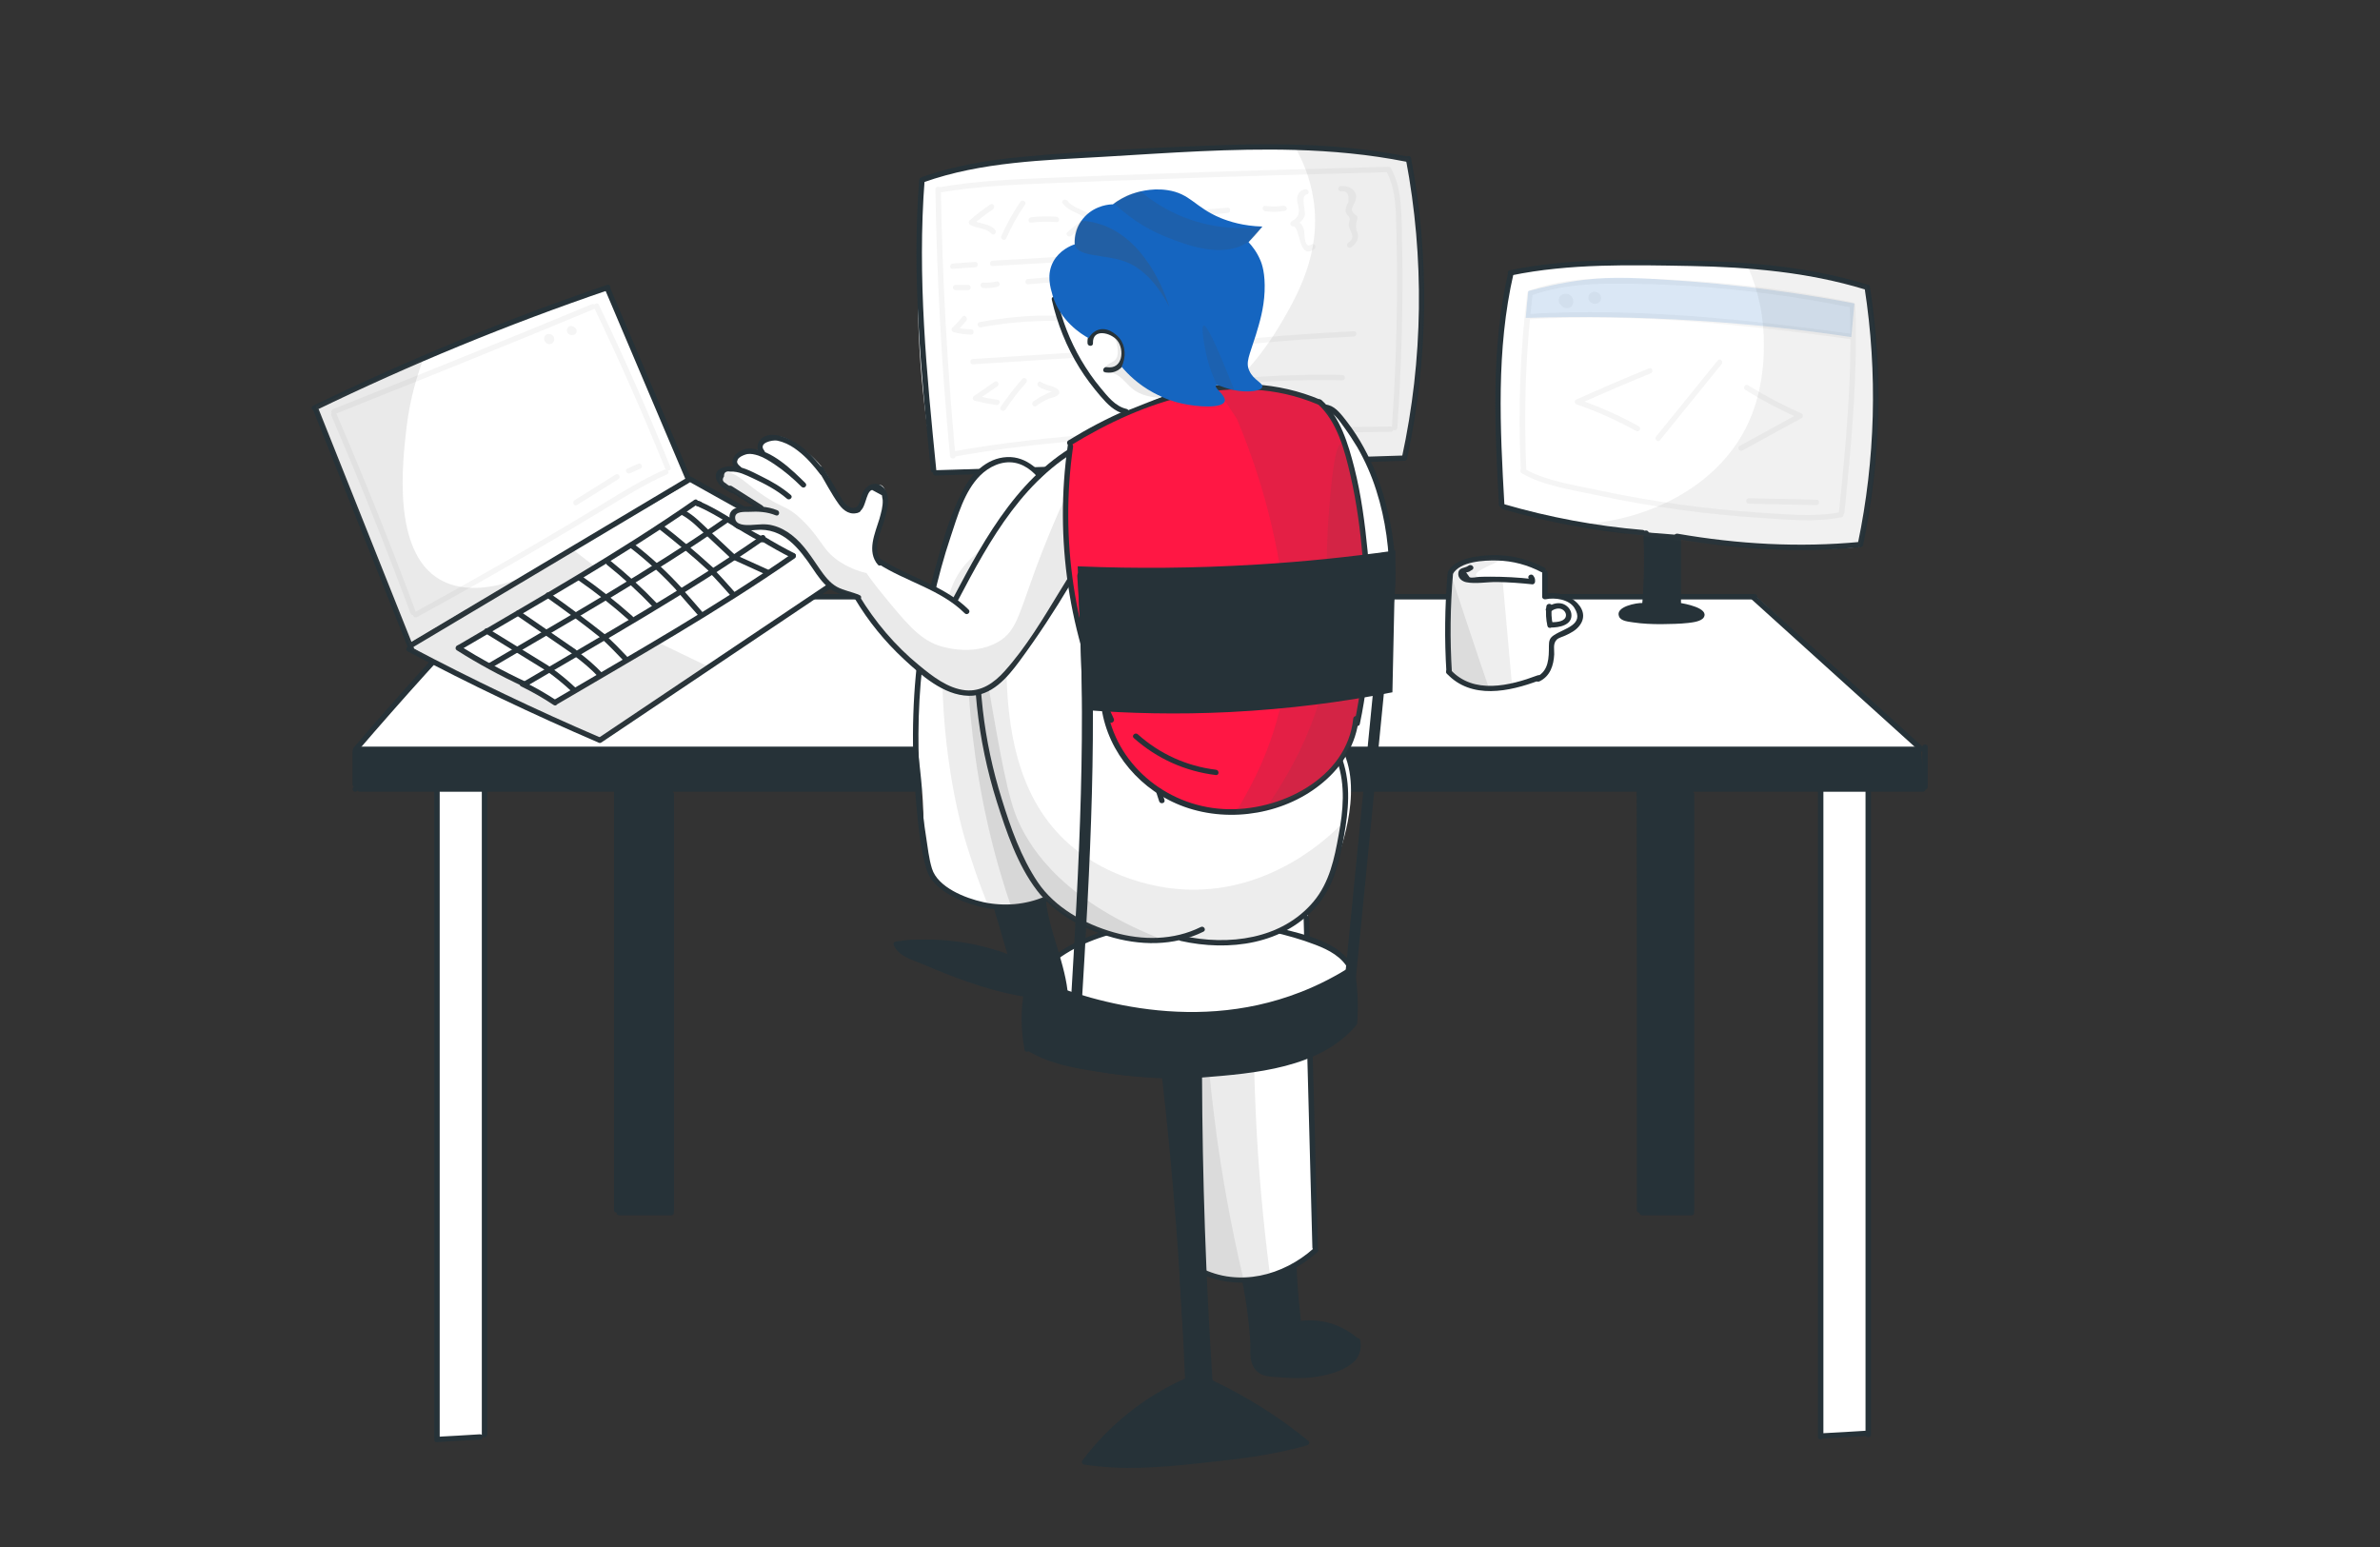
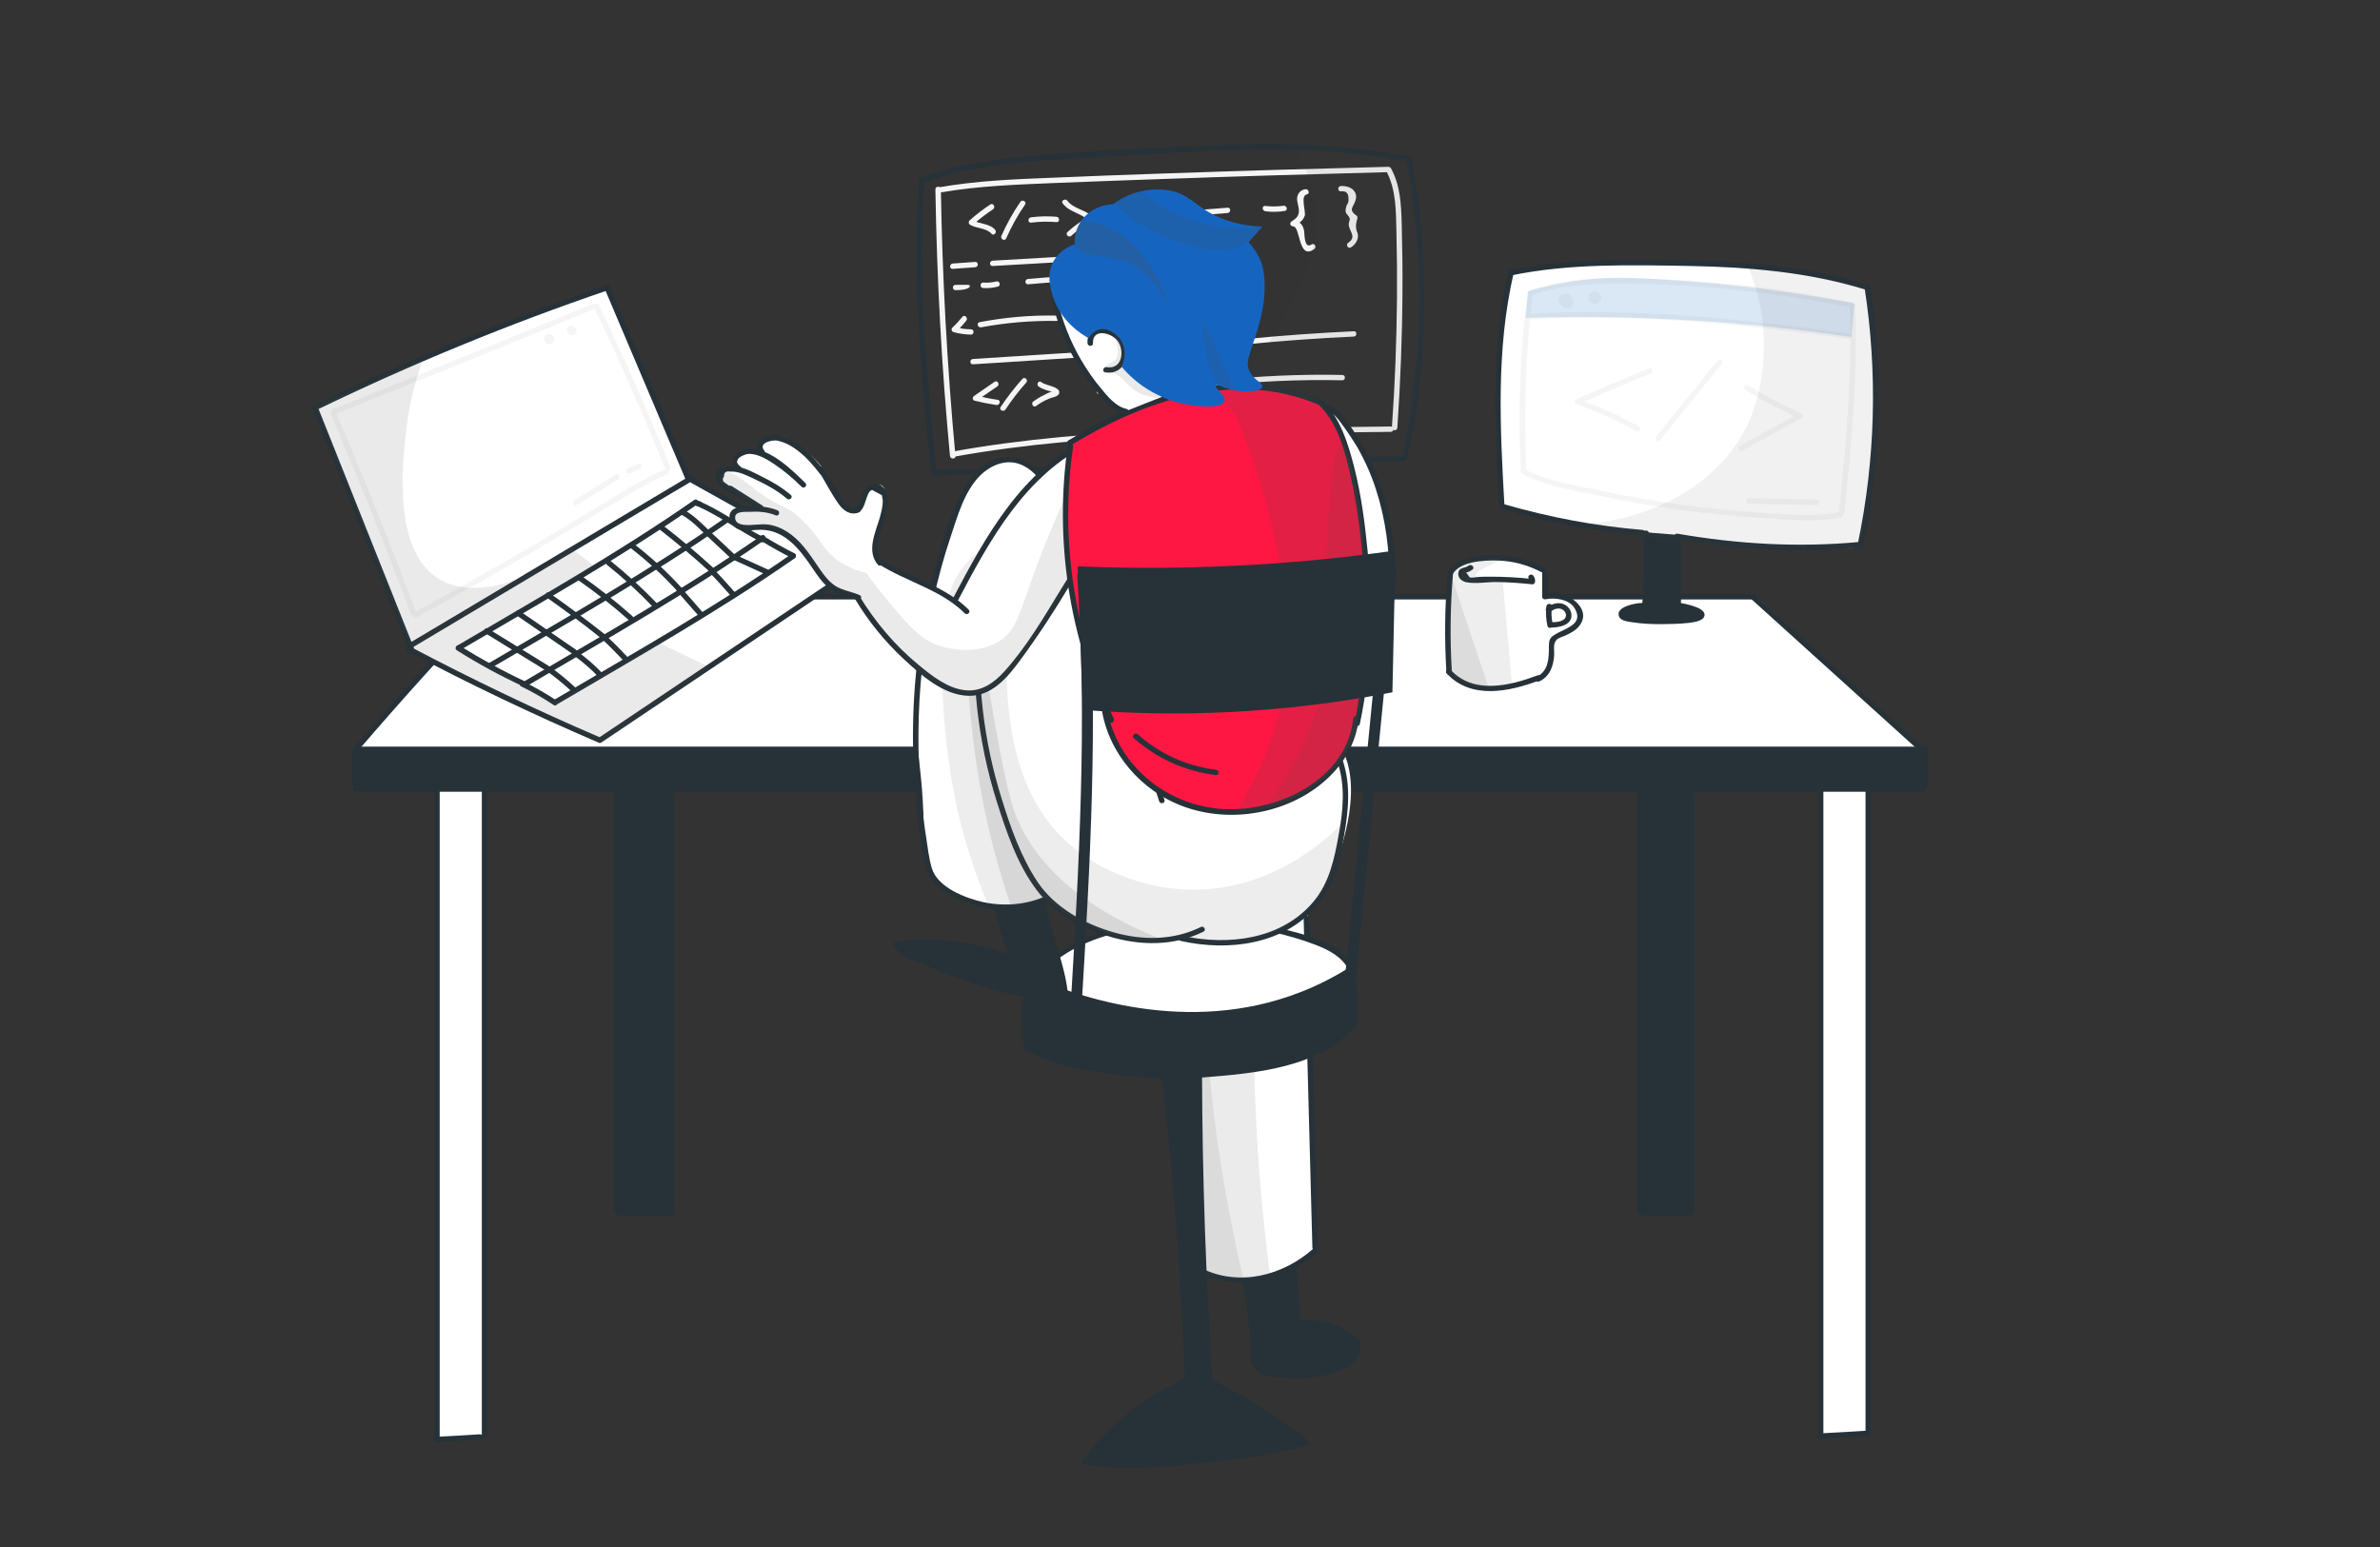
<svg xmlns="http://www.w3.org/2000/svg" width="180" height="117" viewBox="0 0 180 117" fill="none">
  <rect x="0" y="0" width="180" height="117" fill="#333333" stroke="none" />
  <g clip-path="url(#clip0)">
    <path d="M32.935 57.69C32.935 74.762 32.935 91.835 32.935 108.893C34.149 108.772 35.349 108.651 36.563 108.517C36.563 91.445 36.563 74.373 36.563 57.314C35.363 57.435 34.149 57.556 32.935 57.69Z" fill="white" />
    <path d="M137.835 58.242C137.807 75.004 137.766 91.754 137.738 108.517C138.911 108.517 140.097 108.517 141.269 108.517C141.269 91.606 141.269 74.682 141.269 57.771C140.138 57.932 138.993 58.094 137.835 58.242Z" fill="white" />
    <path d="M50.813 91.847C50.675 84.629 50.634 77.235 50.717 69.694C50.772 64.841 50.868 60.069 51.006 55.351C49.544 55.324 48.082 55.284 46.606 55.257C46.579 67.395 46.537 79.521 46.51 91.659C47.944 91.727 49.379 91.794 50.813 91.847Z" fill="#263238" />
    <path d="M123.793 56.104C123.821 67.96 123.862 79.816 123.89 91.673C125.2 91.646 126.497 91.606 127.807 91.579C127.903 79.534 128 67.49 128.097 55.459C126.662 55.66 125.228 55.889 123.793 56.104Z" fill="#263238" />
    <path d="M27.018 56.655C26.991 57.65 26.95 58.645 26.922 59.639C66.468 59.707 106.027 59.761 145.573 59.828C145.477 58.779 145.38 57.717 145.284 56.669C132.47 56.117 119.38 55.741 106.014 55.553C78.62 55.15 52.261 55.58 27.018 56.655Z" fill="#263238" />
    <path d="M27.02 56.561C66.441 56.588 105.863 56.628 145.299 56.655C141.092 52.77 136.885 48.899 132.691 45.014C100.884 45.041 69.062 45.081 37.254 45.108C33.834 48.925 30.427 52.743 27.02 56.561Z" fill="white" />
    <path d="M27.032 56.83C30.439 52.864 33.943 48.979 37.557 45.189C37.736 45 37.447 44.718 37.267 44.906C33.653 48.697 30.15 52.569 26.743 56.548C26.577 56.736 26.867 57.032 27.032 56.83Z" fill="#263238" />
    <path d="M26.66 56.83C26.66 57.664 26.66 58.497 26.66 59.344C26.66 59.599 27.074 59.599 27.074 59.344C27.074 58.511 27.074 57.677 27.074 56.83C27.074 56.575 26.66 56.575 26.66 56.83Z" fill="#263238" />
    <path d="M27.213 59.881C42.648 59.881 58.069 59.881 73.504 59.881C88.842 59.881 104.18 59.881 119.519 59.881C128.153 59.881 136.788 59.881 145.423 59.881C145.685 59.881 145.685 59.478 145.423 59.478C129.988 59.478 114.567 59.478 99.132 59.478C83.794 59.478 68.455 59.478 53.117 59.478C44.482 59.478 35.847 59.478 27.213 59.478C26.937 59.478 26.937 59.881 27.213 59.881Z" fill="#263238" />
    <path d="M145.795 59.505C145.795 58.497 145.795 57.502 145.795 56.494C145.795 56.238 145.381 56.238 145.381 56.494C145.381 57.502 145.381 58.497 145.381 59.505C145.381 59.774 145.795 59.774 145.795 59.505Z" fill="#263238" />
    <path d="M26.868 59.881C27.13 59.881 27.13 59.478 26.868 59.478C26.606 59.478 26.592 59.881 26.868 59.881Z" fill="#263238" />
    <path d="M27.032 56.87C42.467 56.87 57.889 56.87 73.323 56.87C88.662 56.87 104 56.87 119.338 56.87C127.973 56.87 136.608 56.87 145.243 56.87C145.505 56.87 145.505 56.467 145.243 56.467C129.808 56.467 114.387 56.467 98.952 56.467C83.613 56.467 68.275 56.467 52.937 56.467C44.302 56.467 35.667 56.467 27.032 56.467C26.77 56.467 26.77 56.87 27.032 56.87Z" fill="#263238" />
    <path d="M37.667 45.336C50.068 45.336 62.468 45.336 74.855 45.336C87.158 45.336 99.462 45.336 111.766 45.336C118.745 45.336 125.725 45.336 132.704 45.336C132.966 45.336 132.966 44.933 132.704 44.933C120.304 44.933 107.904 44.933 95.517 44.933C83.213 44.933 70.909 44.933 58.606 44.933C51.626 44.933 44.647 44.933 37.667 44.933C37.405 44.933 37.405 45.336 37.667 45.336Z" fill="#263238" />
    <path d="M132.497 45.35C136.677 49.127 140.87 52.918 145.049 56.696C145.242 56.87 145.532 56.588 145.339 56.413C141.16 52.636 136.966 48.845 132.787 45.068C132.594 44.893 132.304 45.175 132.497 45.35Z" fill="#263238" />
    <path d="M32.84 59.68C32.84 72.396 32.84 85.113 32.84 97.83C32.84 101.446 32.84 105.062 32.84 108.678C32.84 108.933 33.254 108.933 33.254 108.678C33.254 95.961 33.254 83.245 33.254 70.528C33.254 66.912 33.254 63.296 33.254 59.68C33.254 59.411 32.84 59.411 32.84 59.68Z" fill="#263238" />
    <path d="M36.44 59.841C36.44 72.477 36.44 85.113 36.44 97.749C36.44 101.338 36.44 104.914 36.44 108.503C36.44 108.758 36.853 108.758 36.853 108.503C36.853 95.867 36.853 83.231 36.853 70.595C36.853 67.006 36.853 63.43 36.853 59.841C36.853 59.586 36.44 59.586 36.44 59.841Z" fill="#263238" />
    <path d="M33.045 109.068C34.135 109.001 35.211 108.933 36.301 108.88C36.563 108.866 36.563 108.463 36.301 108.476C35.211 108.544 34.135 108.611 33.045 108.665C32.783 108.691 32.77 109.095 33.045 109.068Z" fill="#263238" />
    <path d="M137.49 59.68C137.49 72.396 137.49 85.113 137.49 97.83C137.49 101.446 137.49 105.062 137.49 108.678C137.49 108.933 137.904 108.933 137.904 108.678C137.904 95.961 137.904 83.245 137.904 70.528C137.904 66.912 137.904 63.296 137.904 59.68C137.904 59.411 137.49 59.411 137.49 59.68Z" fill="#263238" />
    <path d="M141.09 59.841C141.09 72.477 141.09 85.113 141.09 97.749C141.09 101.338 141.09 104.914 141.09 108.503C141.09 108.758 141.504 108.758 141.504 108.503C141.504 95.867 141.504 83.231 141.504 70.595C141.504 67.006 141.504 63.43 141.504 59.841C141.504 59.586 141.09 59.586 141.09 59.841Z" fill="#263238" />
    <path d="M137.863 108.799C138.952 108.732 140.028 108.664 141.118 108.611C141.38 108.597 141.38 108.194 141.118 108.207C140.028 108.275 138.952 108.342 137.863 108.396C137.6 108.409 137.6 108.812 137.863 108.799Z" fill="#263238" />
    <path d="M46.44 59.868C46.44 70.42 46.44 80.973 46.44 91.525C46.44 91.781 46.853 91.781 46.853 91.525C46.853 80.973 46.853 70.42 46.853 59.868C46.853 59.612 46.44 59.612 46.44 59.868Z" fill="#263238" />
    <path d="M50.565 60.056C50.565 70.541 50.565 81.04 50.565 91.525C50.565 91.781 50.978 91.781 50.978 91.525C50.978 81.04 50.978 70.541 50.978 60.056C50.978 59.801 50.565 59.801 50.565 60.056Z" fill="#263238" />
    <path d="M46.825 91.915C48.136 91.915 49.46 91.915 50.77 91.915C51.032 91.915 51.032 91.512 50.77 91.512C49.46 91.512 48.136 91.512 46.825 91.512C46.563 91.512 46.563 91.915 46.825 91.915Z" fill="#263238" />
    <path d="M123.793 59.693C123.793 70.299 123.793 80.919 123.793 91.525C123.793 91.781 124.207 91.781 124.207 91.525C124.207 80.919 124.207 70.299 124.207 59.693C124.207 59.438 123.793 59.424 123.793 59.693Z" fill="#263238" />
    <path d="M127.725 60.056C127.725 70.541 127.725 81.04 127.725 91.525C127.725 91.781 128.138 91.781 128.138 91.525C128.138 81.04 128.138 70.541 128.138 60.056C128.138 59.801 127.725 59.801 127.725 60.056Z" fill="#263238" />
    <path d="M124.181 91.915C125.436 91.915 126.678 91.915 127.933 91.915C128.195 91.915 128.195 91.512 127.933 91.512C126.678 91.512 125.436 91.512 124.181 91.512C123.919 91.512 123.919 91.915 124.181 91.915Z" fill="#263238" />
    <path d="M110.083 42.822C109.848 43.118 109.793 43.427 109.765 43.696C109.462 45.847 109.572 47.474 109.572 47.474C109.627 48.28 109.683 49.477 109.724 51.009C110.317 51.614 110.883 51.856 111.241 51.977C112.276 52.313 113.255 52.084 115.159 51.614C115.931 51.426 116.538 51.237 116.952 51.103C117.255 50.552 117.352 50.081 117.379 49.772C117.435 49.114 117.228 48.804 117.476 48.468C117.724 48.132 118.083 48.2 118.248 47.837C118.345 47.621 118.331 47.299 118.179 47.178C117.917 47.003 117.448 47.46 117.214 47.272C117.145 47.218 117.145 47.164 117.117 46.667C117.076 45.995 117.062 45.914 117.145 45.847C117.214 45.766 117.448 45.766 117.89 45.78C118.221 45.78 118.373 45.78 118.442 45.834C118.704 46.035 118.593 46.694 118.345 47.164C118.028 47.756 117.545 47.944 117.6 48.065C117.669 48.186 118.276 48.065 118.773 47.769C119.062 47.595 119.49 47.353 119.586 46.896C119.752 46.224 119.09 45.632 118.993 45.538C118.179 44.798 116.993 45.041 116.841 45.081C116.855 44.436 116.869 43.79 116.897 43.145C115.117 42.379 113.628 42.204 112.703 42.177C110.759 42.11 110.248 42.594 110.083 42.822Z" fill="white" />
    <path d="M109.476 43.427C109.269 45.901 109.241 48.361 109.393 50.834C109.407 51.09 109.821 51.09 109.807 50.834C109.655 48.361 109.683 45.887 109.89 43.427C109.917 43.172 109.503 43.172 109.476 43.427Z" fill="#263238" />
    <path d="M109.422 50.941C111.27 52.931 114.153 52.313 116.401 51.466C116.649 51.372 116.539 50.982 116.291 51.076C114.18 51.869 111.449 52.541 109.711 50.659C109.532 50.471 109.242 50.753 109.422 50.941Z" fill="#263238" />
    <path d="M109.877 43.414C110.414 42.459 112.235 42.365 113.228 42.392C114.415 42.419 115.546 42.728 116.594 43.279C116.828 43.401 117.035 43.051 116.801 42.93C115.573 42.271 114.18 41.935 112.773 41.989C111.711 42.029 110.097 42.204 109.518 43.212C109.394 43.441 109.752 43.642 109.877 43.414Z" fill="#263238" />
    <path d="M116.634 43.32C116.634 43.925 116.634 44.53 116.634 45.135C116.634 45.269 116.772 45.35 116.896 45.323C117.586 45.175 118.676 45.323 119.076 45.982C119.862 47.245 118.331 47.514 117.545 48.025C117.2 48.24 117.144 48.468 117.144 48.858C117.144 49.732 117.144 50.74 116.22 51.184C115.986 51.305 116.193 51.641 116.427 51.533C117.241 51.144 117.503 50.324 117.545 49.49C117.558 49.114 117.434 48.684 117.738 48.374C117.889 48.227 118.193 48.159 118.386 48.065C118.8 47.877 119.186 47.675 119.462 47.312C119.986 46.627 119.696 45.914 119.076 45.417C118.427 44.906 117.586 44.758 116.786 44.92C116.869 44.987 116.965 45.054 117.048 45.108C117.048 44.503 117.048 43.898 117.048 43.293C117.034 43.065 116.62 43.065 116.634 43.32Z" fill="#263238" />
    <path d="M116.951 45.861C116.896 46.358 116.924 46.855 117.034 47.339C117.089 47.595 117.489 47.487 117.434 47.232C117.338 46.775 117.31 46.318 117.365 45.861C117.393 45.605 116.979 45.605 116.951 45.861Z" fill="#263238" />
    <path d="M117.269 46.264C117.476 46.089 117.78 45.968 118.056 46.049C118.318 46.129 118.525 46.425 118.4 46.694C118.221 47.057 117.614 47.057 117.256 47.057C116.993 47.057 116.993 47.46 117.256 47.46C117.904 47.474 118.952 47.285 118.842 46.425C118.8 46.075 118.511 45.766 118.166 45.659C117.738 45.538 117.297 45.699 116.966 45.981C116.773 46.143 117.062 46.425 117.269 46.264Z" fill="#263238" />
    <path d="M111.063 42.782C110.787 42.997 110.332 42.889 110.291 43.346C110.249 43.709 110.567 43.965 110.884 44.032C111.601 44.18 112.484 44.005 113.229 44.019C114.112 44.032 115.008 44.099 115.891 44.193C116.001 44.207 116.098 44.086 116.098 43.992C116.098 43.763 116.098 43.75 115.974 43.548C115.836 43.333 115.477 43.535 115.615 43.75C115.643 43.831 115.656 43.911 115.684 43.992C115.753 43.925 115.822 43.857 115.891 43.79C114.829 43.669 113.767 43.615 112.705 43.615C112.443 43.615 112.167 43.615 111.905 43.629C111.711 43.629 111.311 43.736 111.146 43.656C111.063 43.535 110.967 43.414 110.884 43.293C110.953 43.279 111.036 43.266 111.105 43.239C111.174 43.185 111.298 43.131 111.367 43.078C111.574 42.903 111.27 42.621 111.063 42.782Z" fill="#263238" />
    <path opacity="0.09" d="M113.532 42.231C113.477 42.043 112.304 42.123 111.242 42.446C110.635 42.621 110.153 42.863 109.821 43.024C109.711 44.503 109.642 46.035 109.601 47.648C109.573 48.791 109.573 49.907 109.601 50.995C109.987 51.278 110.925 51.896 112.277 52.004C113.187 52.071 113.918 51.883 114.346 51.735C114.111 49.113 113.877 46.492 113.642 43.871C112.539 43.857 111.67 43.763 111.628 43.495C111.546 43.078 113.615 42.486 113.532 42.231Z" fill="#4C4C4C" />
    <path opacity="0.11" d="M109.877 43.871C110.456 45.659 111.063 47.474 111.67 49.288C111.974 50.203 112.291 51.103 112.594 52.004C112.208 51.99 111.587 51.923 110.912 51.627C110.332 51.386 109.918 51.063 109.656 50.834C109.574 49.651 109.532 48.334 109.601 46.909C109.656 45.82 109.753 44.799 109.877 43.871Z" fill="#4C4C4C" />
    <path d="M114.222 20.602C114.097 21.22 113.946 22.134 113.78 23.25C113.27 26.92 113.284 29.77 113.297 31.988C113.311 33.614 113.38 35.725 113.587 38.211C114.249 38.44 115.325 38.789 116.691 39.112C119.049 39.677 120.429 39.73 124.346 40.241C126.76 40.564 126.194 40.537 128.319 40.806C131.45 41.209 133.422 41.465 135.919 41.518C137.064 41.545 138.664 41.532 140.622 41.37C140.967 39.905 141.34 38.05 141.588 35.899C141.657 35.362 141.919 32.915 141.878 29.581C141.85 27.444 141.684 24.755 141.202 21.65C140.677 21.529 139.946 21.355 139.077 21.18C138.043 20.965 134.429 20.252 129.491 19.956C124.263 19.634 120.263 19.943 118.939 20.05C117.008 20.198 115.408 20.413 114.222 20.602Z" fill="white" />
    <path d="M23.914 30.832C26.3 36.76 28.673 42.688 31.059 48.616C38.039 44.489 45.018 40.349 51.998 36.222C49.984 31.41 47.984 26.584 45.97 21.771C42.425 22.941 38.687 24.312 34.783 25.912C30.866 27.525 27.252 29.178 23.914 30.832Z" fill="white" />
    <path d="M30.936 48.858C33.529 50.391 36.412 51.937 39.612 53.402C41.598 54.329 43.543 55.136 45.391 55.862C48.577 53.765 51.764 51.668 54.936 49.544C58.067 47.447 61.198 45.35 64.316 43.226C60.343 40.927 56.357 38.642 52.384 36.343C45.226 40.524 38.081 44.691 30.936 48.858Z" fill="white" />
    <path d="M34.827 49.154C40.854 45.605 46.979 42.15 52.717 38.158C52.938 38.01 52.731 37.66 52.51 37.808C46.772 41.801 40.648 45.255 34.62 48.804C34.399 48.939 34.606 49.288 34.827 49.154Z" fill="#263238" />
    <path d="M37.116 50.538C43.143 46.99 49.268 43.535 55.006 39.542C55.227 39.395 55.02 39.045 54.799 39.193C49.061 43.185 42.937 46.64 36.909 50.189C36.688 50.323 36.895 50.673 37.116 50.538Z" fill="#263238" />
    <path d="M39.916 51.843C45.943 48.294 52.068 44.839 57.806 40.847C58.026 40.699 57.819 40.349 57.599 40.497C51.861 44.49 45.736 47.944 39.709 51.493C39.474 51.628 39.681 51.977 39.916 51.843Z" fill="#263238" />
    <path d="M42.205 53.227C48.232 49.678 54.357 46.223 60.095 42.231C60.315 42.083 60.108 41.734 59.888 41.881C54.15 45.874 48.025 49.329 41.998 52.877C41.763 53.012 41.97 53.361 42.205 53.227Z" fill="#263238" />
    <path d="M36.702 47.89C38.219 48.831 39.75 49.758 41.267 50.7C41.488 50.834 41.695 50.484 41.474 50.35C39.957 49.409 38.426 48.481 36.909 47.541C36.688 47.406 36.481 47.756 36.702 47.89Z" fill="#263238" />
    <path d="M39.074 46.546C40.495 47.527 41.915 48.495 43.336 49.476C43.557 49.624 43.764 49.275 43.543 49.127C42.122 48.146 40.702 47.178 39.281 46.196C39.074 46.048 38.867 46.398 39.074 46.546Z" fill="#263238" />
    <path d="M41.35 45.188C42.716 46.156 44.068 47.151 45.378 48.2C45.585 48.361 45.874 48.079 45.668 47.917C44.33 46.855 42.95 45.834 41.557 44.852C41.336 44.678 41.13 45.027 41.35 45.188Z" fill="#263238" />
    <path d="M43.721 43.871C45.059 44.799 46.328 45.807 47.542 46.882C47.735 47.057 48.025 46.775 47.832 46.6C46.59 45.498 45.294 44.476 43.928 43.522C43.708 43.374 43.501 43.723 43.721 43.871Z" fill="#263238" />
    <path d="M45.901 42.715C47.143 43.709 48.301 44.772 49.391 45.914C49.571 46.102 49.86 45.82 49.681 45.632C48.591 44.489 47.419 43.427 46.191 42.432C45.998 42.271 45.694 42.553 45.901 42.715Z" fill="#263238" />
    <path d="M47.626 41.397C48.978 42.432 50.205 43.575 51.337 44.825C51.516 45.027 51.805 44.731 51.626 44.543C50.495 43.293 49.267 42.15 47.916 41.115C47.723 40.954 47.419 41.236 47.626 41.397Z" fill="#263238" />
    <path d="M49.778 39.959C51.102 40.994 52.399 42.069 53.627 43.199C53.82 43.373 54.109 43.091 53.916 42.916C52.675 41.787 51.392 40.698 50.068 39.677C49.861 39.515 49.571 39.798 49.778 39.959Z" fill="#263238" />
    <path d="M51.599 38.964C52.33 39.368 52.909 40.013 53.516 40.578C54.109 41.129 54.689 41.68 55.282 42.231C55.475 42.406 55.764 42.123 55.571 41.949C54.923 41.344 54.275 40.725 53.627 40.12C53.061 39.583 52.509 39.005 51.819 38.615C51.571 38.494 51.364 38.843 51.599 38.964Z" fill="#263238" />
    <path d="M34.549 49.181C36.163 50.203 37.846 51.117 39.584 51.923C39.819 52.031 40.039 51.681 39.791 51.574C38.053 50.767 36.384 49.84 34.756 48.831C34.536 48.697 34.329 49.047 34.549 49.181Z" fill="#263238" />
    <path d="M52.689 38.266C52.744 38.279 52.8 38.292 52.855 38.306C52.965 38.333 53.089 38.279 53.103 38.172C53.13 38.064 53.075 37.956 52.965 37.929C52.91 37.916 52.855 37.903 52.8 37.889C52.689 37.862 52.565 37.916 52.551 38.024C52.51 38.118 52.579 38.239 52.689 38.266Z" fill="#263238" />
    <path d="M52.646 38.239C54.384 38.991 55.888 40.147 57.571 40.994C57.805 41.115 58.012 40.766 57.778 40.645C56.095 39.798 54.591 38.642 52.853 37.889C52.619 37.781 52.398 38.131 52.646 38.239Z" fill="#263238" />
    <path d="M39.406 51.909C40.261 52.326 41.089 52.797 41.875 53.321C42.096 53.469 42.303 53.119 42.082 52.971C41.282 52.447 40.468 51.977 39.613 51.56C39.378 51.439 39.171 51.788 39.406 51.909Z" fill="#263238" />
    <path d="M41.39 50.78C42.025 51.237 42.632 51.735 43.211 52.272C43.404 52.447 43.694 52.165 43.501 51.99C42.908 51.425 42.273 50.915 41.597 50.431C41.39 50.269 41.184 50.619 41.39 50.78Z" fill="#263238" />
    <path d="M43.377 49.557C44.066 50.054 44.701 50.606 45.28 51.211C45.459 51.399 45.749 51.116 45.57 50.928C44.963 50.296 44.301 49.718 43.584 49.208C43.377 49.06 43.17 49.409 43.377 49.557Z" fill="#263238" />
    <path d="M45.46 48.267C46.039 48.804 46.591 49.369 47.129 49.934C47.309 50.122 47.598 49.84 47.419 49.651C46.881 49.073 46.329 48.522 45.75 47.984C45.557 47.796 45.267 48.078 45.46 48.267Z" fill="#263238" />
    <path d="M51.213 44.718C51.764 45.35 52.316 45.995 52.882 46.627C53.047 46.829 53.351 46.533 53.171 46.345C52.62 45.713 52.068 45.068 51.502 44.436C51.323 44.234 51.033 44.53 51.213 44.718Z" fill="#263238" />
    <path d="M53.654 43.293C54.206 43.857 54.73 44.449 55.254 45.04C55.433 45.242 55.723 44.946 55.544 44.758C55.02 44.166 54.495 43.575 53.944 43.01C53.764 42.822 53.475 43.104 53.654 43.293Z" fill="#263238" />
    <path d="M55.267 42.244C56.15 42.648 57.019 43.037 57.902 43.441C58.136 43.548 58.357 43.199 58.109 43.091C57.226 42.688 56.357 42.298 55.474 41.895C55.24 41.787 55.019 42.137 55.267 42.244Z" fill="#263238" />
    <path d="M57.53 40.887C58.302 41.357 59.089 41.801 59.889 42.204C60.123 42.325 60.33 41.975 60.096 41.855C59.295 41.451 58.509 41.008 57.737 40.537C57.516 40.389 57.309 40.739 57.53 40.887Z" fill="#263238" />
-     <path d="M69.902 13.518C69.737 15.01 69.599 16.542 69.516 18.142C69.171 24.675 69.737 30.576 70.675 35.657C73.585 35.644 75.93 35.604 77.406 35.563C87.53 35.322 91.917 34.743 100.938 34.717C103.227 34.717 105.062 34.743 106.124 34.77C106.483 33.372 106.8 31.894 107.048 30.334C108.165 23.237 107.462 16.972 106.372 12.12C104.496 11.77 101.724 11.353 98.331 11.179C96.11 11.071 95.489 11.152 86.565 11.555C80.22 11.837 78.523 11.891 75.571 12.362C73.171 12.711 71.213 13.168 69.902 13.518Z" fill="white" />
    <path d="M124.29 40.322C124.373 42.15 124.345 43.979 124.194 45.793C124.18 46.049 124.594 46.049 124.608 45.793C124.759 43.965 124.787 42.15 124.704 40.322C124.69 40.053 124.276 40.053 124.29 40.322Z" fill="#263238" />
    <path d="M126.719 40.712C126.719 42.406 126.719 44.099 126.719 45.793C126.719 46.049 127.133 46.049 127.133 45.793C127.133 44.099 127.133 42.406 127.133 40.712C127.133 40.443 126.719 40.443 126.719 40.712Z" fill="#263238" />
    <path d="M124.249 45.605C123.808 45.578 122.111 45.874 122.456 46.64C122.608 46.99 123.215 47.017 123.518 47.071C124.222 47.178 124.939 47.205 125.642 47.205C126.318 47.191 127.022 47.191 127.698 47.111C128.015 47.071 128.663 47.003 128.856 46.694C129.284 45.982 127.38 45.646 127.022 45.592C126.76 45.551 126.649 45.941 126.911 45.982C127.215 46.035 127.504 46.089 127.808 46.197C128.208 46.331 128.594 46.412 128.098 46.64C127.546 46.882 126.649 46.788 126.056 46.802C125.366 46.815 124.663 46.815 123.973 46.734C123.711 46.708 122.663 46.721 123.173 46.237C123.422 45.995 123.946 45.995 124.263 46.008C124.525 46.022 124.525 45.619 124.249 45.605Z" fill="#263238" />
    <path d="M113.642 38.507C117.104 39.516 120.649 40.174 124.249 40.483C124.511 40.51 124.511 40.107 124.249 40.08C120.69 39.785 117.173 39.126 113.752 38.131C113.504 38.05 113.394 38.44 113.642 38.507Z" fill="#263238" />
    <path d="M126.759 40.753C131.366 41.546 136.056 41.842 140.704 41.384C140.967 41.358 140.967 40.954 140.704 40.981C136.084 41.425 131.435 41.156 126.87 40.363C126.608 40.322 126.497 40.712 126.759 40.753Z" fill="#263238" />
    <path d="M113.779 38.185C113.448 32.351 113.144 26.449 114.469 20.696C114.524 20.441 114.124 20.333 114.069 20.588C112.744 26.369 113.048 32.31 113.365 38.185C113.379 38.44 113.793 38.44 113.779 38.185Z" fill="#263238" />
    <path d="M114.289 20.831C118.703 19.916 123.379 20.038 127.876 20.118C132.304 20.199 136.759 20.589 141.007 21.879C141.256 21.96 141.366 21.57 141.118 21.489C136.828 20.185 132.345 19.796 127.876 19.715C123.352 19.634 118.634 19.513 114.179 20.441C113.917 20.508 114.027 20.884 114.289 20.831Z" fill="#263238" />
    <path d="M141.021 21.785C142.015 28.197 141.835 34.757 140.511 41.102C140.456 41.357 140.856 41.465 140.911 41.209C142.249 34.77 142.428 28.157 141.421 21.677C141.38 21.422 140.98 21.529 141.021 21.785Z" fill="#263238" />
    <path d="M23.708 31.073C26.108 37.096 28.508 43.105 30.909 49.127C31.005 49.369 31.405 49.261 31.308 49.019C28.908 42.997 26.508 36.988 24.108 30.966C24.012 30.724 23.612 30.832 23.708 31.073Z" fill="#263238" />
    <path d="M30.826 49.262C35.516 51.748 40.316 54.034 45.199 56.131C45.447 56.238 45.654 55.889 45.406 55.781C40.523 53.684 35.722 51.386 31.033 48.912C30.798 48.791 30.591 49.127 30.826 49.262Z" fill="#263238" />
    <path d="M45.475 56.157C51.765 51.936 58.069 47.702 64.358 43.481C64.579 43.333 64.372 42.984 64.151 43.131C57.862 47.352 51.558 51.587 45.268 55.808C45.047 55.956 45.254 56.305 45.475 56.157Z" fill="#263238" />
    <path d="M23.887 31.033C31.06 27.552 38.453 24.514 46.026 21.933C46.274 21.852 46.164 21.462 45.916 21.543C38.315 24.137 30.894 27.189 23.68 30.684C23.432 30.805 23.639 31.141 23.887 31.033Z" fill="#263238" />
    <path d="M31.184 48.979C38.15 44.825 45.129 40.672 52.095 36.518C52.316 36.383 52.109 36.034 51.888 36.168C44.922 40.322 37.943 44.476 30.977 48.63C30.756 48.764 30.963 49.114 31.184 48.979Z" fill="#263238" />
    <path d="M45.749 21.879C47.777 26.651 49.791 31.423 51.818 36.182C51.915 36.424 52.315 36.316 52.218 36.075C50.191 31.302 48.177 26.53 46.149 21.772C46.053 21.53 45.653 21.637 45.749 21.879Z" fill="#263238" />
    <path d="M52.109 36.424C56.164 38.682 60.22 40.954 64.261 43.212C64.496 43.347 64.703 42.997 64.468 42.863C60.413 40.605 56.357 38.333 52.316 36.074C52.081 35.953 51.874 36.303 52.109 36.424Z" fill="#263238" />
    <path d="M69.516 13.611C68.95 20.938 69.668 28.277 70.399 35.563C70.426 35.819 70.84 35.819 70.813 35.563C70.082 28.264 69.364 20.938 69.93 13.611C69.957 13.356 69.544 13.356 69.516 13.611Z" fill="#263238" />
    <path d="M69.848 13.787C74.234 12.227 78.966 12.12 83.573 11.851C88.359 11.569 93.159 11.206 97.945 11.34C100.759 11.421 103.559 11.676 106.332 12.227C106.594 12.281 106.704 11.891 106.442 11.837C101.67 10.883 96.8 10.802 91.959 10.99C87.076 11.179 82.152 11.407 77.296 11.864C74.731 12.106 72.179 12.523 69.738 13.383C69.489 13.491 69.6 13.881 69.848 13.787Z" fill="#263238" />
    <path d="M106.33 12.052C107.737 19.5 107.641 27.175 106.027 34.596C106.096 34.542 106.165 34.502 106.22 34.448C97.006 34.743 87.806 35.026 78.592 35.322C75.985 35.402 73.364 35.483 70.757 35.563C70.495 35.577 70.495 35.98 70.757 35.967C79.971 35.671 89.171 35.389 98.385 35.093C100.992 35.012 103.613 34.932 106.22 34.851C106.303 34.851 106.399 34.797 106.413 34.703C108.027 27.216 108.137 19.473 106.717 11.945C106.675 11.69 106.275 11.797 106.33 12.052Z" fill="#263238" />
    <path d="M124.525 40.268C124.525 41.021 124.512 41.787 124.498 42.553C124.47 43.629 124.443 44.704 124.401 45.753C124.222 45.726 123.836 45.699 123.408 45.874C123.367 45.887 122.594 46.21 122.622 46.492C122.691 46.976 125.16 47.043 126.512 46.989C127.284 46.962 128.705 46.909 128.746 46.613C128.774 46.384 128.056 46.089 127.036 45.793C126.994 44.019 126.953 42.231 126.912 40.456C126.112 40.389 125.312 40.322 124.525 40.268Z" fill="#263238" />
    <path d="M115.503 22.175C114.966 26.598 114.8 31.047 115.021 35.497C115.034 35.752 115.448 35.752 115.435 35.497C115.228 31.047 115.393 26.598 115.917 22.175C115.945 21.919 115.531 21.919 115.503 22.175Z" fill="#F5F5F5" />
    <path d="M115.835 22.336C117.739 21.65 119.753 21.476 121.766 21.449C123.753 21.435 125.739 21.502 127.711 21.623C131.822 21.879 135.905 22.43 139.932 23.236C140.194 23.29 140.305 22.901 140.043 22.847C135.974 22.027 131.863 21.476 127.711 21.22C125.656 21.086 123.573 21.018 121.518 21.045C119.559 21.072 117.587 21.274 115.739 21.946C115.477 22.027 115.587 22.416 115.835 22.336Z" fill="#F5F5F5" />
    <path d="M139.905 23.075C140.112 28.318 139.615 33.56 139.077 38.776C139.05 39.032 139.464 39.032 139.491 38.776C140.029 33.56 140.512 28.318 140.319 23.075C140.305 22.82 139.891 22.82 139.905 23.075Z" fill="#F5F5F5" />
    <path d="M115.089 35.792C116.717 36.733 118.786 37.029 120.607 37.418C122.717 37.875 124.855 38.252 127.007 38.547C129.035 38.83 131.076 39.032 133.131 39.166C135.145 39.3 137.283 39.515 139.269 39.126C139.532 39.072 139.421 38.682 139.159 38.736C137.173 39.139 135.007 38.884 132.993 38.763C130.938 38.628 128.883 38.413 126.855 38.131C124.883 37.849 122.924 37.512 120.979 37.096C119.117 36.692 116.965 36.397 115.296 35.456C115.062 35.308 114.855 35.657 115.089 35.792Z" fill="#F5F5F5" />
    <path d="M115.585 24.151C123.765 23.667 131.944 24.554 140.027 25.656C140.289 25.697 140.4 25.307 140.138 25.267C132.013 24.151 123.806 23.264 115.585 23.747C115.323 23.761 115.323 24.164 115.585 24.151Z" fill="#F5F5F5" />
    <path d="M118.386 22.82C118.289 22.793 118.289 22.672 118.386 22.645C118.51 22.591 118.607 22.726 118.593 22.833C118.579 23.008 118.372 22.887 118.4 22.793C118.414 22.78 118.427 22.766 118.441 22.753C118.427 22.766 118.414 22.739 118.414 22.739C118.427 22.712 118.51 22.645 118.51 22.739C118.51 22.484 118.096 22.484 118.096 22.739C118.096 22.941 118.262 23.089 118.469 23.089C118.69 23.089 118.855 22.901 118.814 22.686C118.786 22.47 118.579 22.323 118.358 22.349C118.124 22.39 117.958 22.605 117.972 22.833C118.014 23.331 118.758 23.506 118.952 23.008C119.117 22.605 118.758 22.134 118.303 22.229C118.083 22.269 117.889 22.457 117.889 22.686C117.876 22.914 118.041 23.129 118.262 23.196C118.524 23.277 118.634 22.887 118.386 22.82Z" fill="#F5F5F5" />
    <path d="M120.594 22.565C120.525 22.551 120.594 22.497 120.635 22.497C120.718 22.511 120.704 22.605 120.635 22.605C120.621 22.605 120.621 22.605 120.621 22.605C120.621 22.605 120.607 22.592 120.607 22.565C120.607 22.565 120.607 22.538 120.607 22.524C120.607 22.524 120.607 22.538 120.594 22.538C120.566 22.538 120.621 22.524 120.607 22.538C120.704 22.497 120.594 22.565 120.621 22.538C120.621 22.538 120.621 22.484 120.621 22.511C120.621 22.511 120.69 22.524 120.621 22.511C120.511 22.471 120.4 22.551 120.373 22.645C120.345 22.753 120.414 22.86 120.511 22.887C120.69 22.955 120.897 22.847 120.98 22.686C121.076 22.524 121.021 22.323 120.869 22.215C120.58 22 120.152 22.215 120.18 22.578C120.221 22.968 120.69 23.116 120.966 22.834C121.242 22.538 121.007 22.081 120.607 22.067C120.387 22.067 120.18 22.215 120.138 22.43C120.083 22.645 120.235 22.874 120.456 22.928C120.745 23.022 120.856 22.632 120.594 22.565Z" fill="#F5F5F5" />
    <path d="M124.717 27.861C122.855 28.614 121.02 29.407 119.199 30.227C119.02 30.307 119.103 30.549 119.255 30.59C120.813 31.127 122.303 31.799 123.737 32.593C123.972 32.727 124.179 32.378 123.944 32.243C122.482 31.423 120.951 30.751 119.365 30.2C119.379 30.321 119.393 30.442 119.42 30.563C121.213 29.756 123.02 28.977 124.841 28.237C125.075 28.143 124.965 27.753 124.717 27.861Z" fill="#F5F5F5" />
    <path d="M129.917 27.256C128.358 29.178 126.813 31.087 125.255 33.01C125.089 33.211 125.379 33.493 125.544 33.292C127.103 31.369 128.648 29.461 130.206 27.538C130.372 27.35 130.082 27.054 129.917 27.256Z" fill="#F5F5F5" />
    <path d="M132.001 29.487C133.298 30.294 134.65 31.006 136.043 31.625C136.043 31.504 136.043 31.396 136.043 31.275C134.553 32.095 133.064 32.915 131.574 33.722C131.339 33.843 131.546 34.192 131.781 34.071C133.27 33.251 134.76 32.431 136.25 31.625C136.374 31.558 136.388 31.342 136.25 31.275C134.857 30.657 133.505 29.944 132.208 29.138C131.988 28.99 131.781 29.339 132.001 29.487Z" fill="#F5F5F5" />
    <path d="M132.263 38.091C133.973 38.131 135.67 38.171 137.38 38.198C137.642 38.198 137.642 37.795 137.38 37.795C135.67 37.755 133.973 37.714 132.263 37.688C132.001 37.688 132.001 38.091 132.263 38.091Z" fill="#F5F5F5" />
    <path d="M25.06 31.436C27.184 36.37 29.171 41.357 31.047 46.384C31.143 46.626 31.543 46.519 31.447 46.277C29.571 41.249 27.584 36.262 25.46 31.329C25.35 31.087 24.95 31.194 25.06 31.436Z" fill="#F5F5F5" />
    <path d="M25.307 31.329C31.873 28.708 38.438 26.073 44.963 23.358C45.211 23.25 44.99 22.914 44.756 23.008C38.259 25.71 31.735 28.331 25.197 30.939C24.948 31.047 25.059 31.437 25.307 31.329Z" fill="#F5F5F5" />
    <path d="M44.923 23.25C46.854 27.269 48.647 31.342 50.316 35.456C50.413 35.698 50.813 35.59 50.716 35.348C49.034 31.195 47.227 27.081 45.282 23.035C45.172 22.82 44.813 23.021 44.923 23.25Z" fill="#F5F5F5" />
    <path d="M31.543 46.667C34.77 44.906 37.956 43.105 41.115 41.25C42.674 40.336 44.233 39.408 45.777 38.467C47.295 37.54 48.812 36.599 50.453 35.873C50.702 35.765 50.481 35.416 50.246 35.523C48.605 36.249 47.088 37.19 45.57 38.118C44.026 39.059 42.467 39.986 40.908 40.9C37.749 42.755 34.55 44.557 31.336 46.318C31.101 46.452 31.308 46.802 31.543 46.667Z" fill="#F5F5F5" />
    <path d="M43.653 38.185C44.687 37.54 45.736 36.881 46.77 36.236C46.991 36.101 46.784 35.752 46.563 35.886C45.529 36.531 44.48 37.19 43.446 37.835C43.225 37.983 43.432 38.333 43.653 38.185Z" fill="#F5F5F5" />
    <path d="M47.654 35.792C47.916 35.671 48.178 35.55 48.454 35.429C48.689 35.321 48.482 34.972 48.247 35.079C47.985 35.2 47.723 35.321 47.447 35.442C47.199 35.55 47.42 35.899 47.654 35.792Z" fill="#F5F5F5" />
    <path d="M41.294 25.71C41.308 25.683 41.308 25.656 41.322 25.616C41.322 25.603 41.336 25.603 41.336 25.589C41.363 25.576 41.391 25.549 41.432 25.535C41.391 25.549 41.515 25.549 41.529 25.549C41.57 25.562 41.57 25.589 41.584 25.616C41.598 25.643 41.584 25.589 41.584 25.616C41.57 25.656 41.584 25.589 41.584 25.616C41.584 25.63 41.584 25.63 41.584 25.616L41.57 25.63C41.556 25.63 41.543 25.643 41.543 25.643C41.515 25.656 41.529 25.63 41.543 25.643C41.529 25.643 41.515 25.643 41.529 25.643C41.543 25.643 41.543 25.643 41.529 25.643C41.529 25.63 41.529 25.656 41.529 25.643C41.529 25.643 41.515 25.643 41.515 25.63C41.501 25.616 41.515 25.616 41.515 25.643C41.515 25.63 41.515 25.63 41.515 25.643C41.515 25.643 41.501 25.603 41.515 25.603C41.515 25.603 41.501 25.63 41.501 25.643C41.515 25.603 41.488 25.656 41.501 25.63C41.501 25.63 41.529 25.603 41.515 25.616C41.501 25.63 41.543 25.616 41.543 25.616C41.556 25.616 41.57 25.616 41.57 25.63C41.584 25.63 41.584 25.643 41.57 25.63C41.57 25.63 41.584 25.67 41.584 25.643C41.584 25.616 41.584 25.683 41.584 25.697C41.57 25.737 41.529 25.75 41.501 25.75C41.529 25.75 41.501 25.75 41.488 25.75C41.515 25.764 41.488 25.75 41.474 25.75C41.501 25.764 41.46 25.737 41.46 25.737C41.446 25.71 41.446 25.697 41.446 25.67C41.446 25.63 41.446 25.616 41.488 25.589C41.515 25.562 41.515 25.562 41.501 25.576C41.515 25.576 41.515 25.562 41.529 25.562C41.501 25.562 41.543 25.562 41.543 25.562C41.515 25.562 41.556 25.562 41.556 25.562C41.529 25.549 41.57 25.576 41.584 25.576C41.612 25.589 41.639 25.643 41.639 25.67C41.639 25.562 41.543 25.468 41.432 25.468C41.322 25.468 41.225 25.562 41.225 25.67C41.225 26.046 41.846 26.046 41.86 25.683C41.874 25.32 41.281 25.253 41.198 25.603C41.157 25.777 41.281 25.965 41.46 26.019C41.626 26.06 41.805 25.979 41.874 25.831C41.956 25.683 41.929 25.495 41.805 25.374C41.681 25.253 41.474 25.213 41.322 25.307C41.157 25.401 41.101 25.63 41.198 25.791C41.253 25.872 41.35 25.939 41.446 25.939C41.57 25.939 41.694 25.831 41.694 25.697C41.681 25.589 41.612 25.495 41.488 25.495C41.405 25.509 41.294 25.603 41.294 25.71Z" fill="#F5F5F5" />
    <path d="M43.171 24.903C43.281 24.876 43.322 25.051 43.212 25.064C43.198 25.064 43.157 25.051 43.171 25.051C43.184 25.064 43.143 25.024 43.171 25.051C43.143 25.024 43.157 25.038 43.171 25.064C43.171 25.051 43.171 25.051 43.157 25.038C43.157 25.051 43.157 25.051 43.157 25.038C43.157 25.024 43.157 25.024 43.157 25.038C43.157 25.051 43.157 25.051 43.157 25.024C43.157 25.011 43.171 24.984 43.184 24.97C43.198 24.957 43.226 24.957 43.24 24.944C43.184 24.944 43.281 24.944 43.24 24.944C43.254 24.944 43.254 24.944 43.267 24.957C43.254 24.944 43.254 24.944 43.267 24.957C43.281 24.97 43.281 24.97 43.267 24.957L43.281 24.97C43.267 24.93 43.295 25.011 43.281 24.97C43.281 24.984 43.281 25.038 43.295 25.011C43.254 25.051 43.198 25.105 43.157 25.145C43.184 25.132 43.226 25.118 43.254 25.118C43.226 25.118 43.281 25.118 43.254 25.118C43.24 25.118 43.24 25.118 43.254 25.118C43.267 25.118 43.267 25.118 43.254 25.118C43.24 25.105 43.226 25.105 43.212 25.078C43.212 25.064 43.198 25.024 43.198 25.038C43.198 25.064 43.212 24.997 43.198 25.024C43.212 24.97 43.267 24.93 43.322 24.93C43.212 24.93 43.115 25.024 43.115 25.132C43.115 25.239 43.212 25.333 43.322 25.333C43.64 25.333 43.709 24.903 43.447 24.755C43.322 24.688 43.171 24.702 43.033 24.755C42.867 24.823 42.84 25.011 42.922 25.159C43.06 25.401 43.46 25.427 43.557 25.132C43.64 24.89 43.405 24.621 43.143 24.661C42.964 24.688 42.84 24.89 42.881 25.051C42.922 25.226 43.115 25.333 43.281 25.28C43.391 25.253 43.46 25.132 43.419 25.038C43.391 24.944 43.281 24.876 43.171 24.903Z" fill="#F5F5F5" />
    <path d="M70.744 14.324C70.855 21.059 71.213 27.78 71.848 34.488C71.875 34.743 72.289 34.743 72.261 34.488C71.641 27.78 71.268 21.059 71.158 14.324C71.158 14.055 70.744 14.055 70.744 14.324Z" fill="#F5F5F5" />
    <path d="M71.227 14.54C74.055 14.056 76.924 13.961 79.779 13.84C82.551 13.733 85.338 13.625 88.11 13.531C93.71 13.33 99.31 13.168 104.911 13.021C105.173 13.021 105.173 12.617 104.911 12.617C99.214 12.765 93.531 12.926 87.834 13.128C85.007 13.222 82.193 13.33 79.365 13.451C76.606 13.558 73.848 13.679 71.117 14.15C70.868 14.19 70.979 14.58 71.227 14.54Z" fill="#F5F5F5" />
    <path d="M104.84 12.926C105.613 14.364 105.571 16.031 105.613 17.604C105.654 19.244 105.668 20.884 105.654 22.524C105.626 25.804 105.502 29.071 105.268 32.351C105.254 32.606 105.668 32.606 105.682 32.351C105.916 28.909 106.054 25.455 106.068 22C106.082 20.32 106.054 18.639 106.013 16.945C105.971 15.494 105.916 14.042 105.199 12.725C105.075 12.496 104.716 12.698 104.84 12.926Z" fill="#F5F5F5" />
    <path d="M72.151 34.542C83.02 32.579 94.193 32.834 105.186 32.66C105.448 32.66 105.448 32.256 105.186 32.256C94.138 32.431 82.937 32.189 72.04 34.152C71.778 34.206 71.889 34.595 72.151 34.542Z" fill="#F5F5F5" />
    <path d="M74.895 15.467C74.343 15.83 73.819 16.233 73.323 16.677C73.226 16.771 73.254 16.932 73.364 16.999C73.861 17.295 74.592 17.228 74.978 17.671C75.143 17.873 75.433 17.591 75.268 17.389C74.84 16.878 74.109 16.972 73.571 16.65C73.585 16.757 73.599 16.865 73.612 16.972C74.081 16.556 74.578 16.179 75.102 15.83C75.323 15.668 75.116 15.319 74.895 15.467Z" fill="#F5F5F5" />
    <path d="M77.172 15.265C76.607 16.085 76.138 16.932 75.738 17.833C75.627 18.075 75.986 18.276 76.096 18.035C76.496 17.134 76.965 16.273 77.531 15.467C77.669 15.252 77.31 15.05 77.172 15.265Z" fill="#F5F5F5" />
    <path d="M77.985 16.838C78.62 16.758 79.268 16.744 79.902 16.798C80.164 16.825 80.164 16.422 79.902 16.395C79.254 16.341 78.62 16.354 77.985 16.435C77.723 16.462 77.709 16.865 77.985 16.838Z" fill="#F5F5F5" />
    <path d="M80.373 15.386C80.869 16.058 81.78 16.112 82.345 16.69C82.359 16.583 82.373 16.475 82.387 16.367C81.78 16.704 81.228 17.093 80.731 17.55C80.538 17.725 80.828 18.008 81.021 17.833C81.504 17.403 82.028 17.026 82.594 16.717C82.718 16.65 82.731 16.488 82.635 16.394C82.097 15.857 81.173 15.79 80.718 15.171C80.566 14.983 80.207 15.185 80.373 15.386Z" fill="#F5F5F5" />
    <path d="M72.054 20.333C72.62 20.293 73.185 20.253 73.751 20.212C74.013 20.199 74.013 19.796 73.751 19.809C73.185 19.849 72.62 19.89 72.054 19.93C71.792 19.957 71.792 20.36 72.054 20.333Z" fill="#F5F5F5" />
    <path d="M75.075 20.118C78.896 19.903 82.716 19.674 86.537 19.459C86.799 19.446 86.799 19.043 86.537 19.056C82.716 19.271 78.896 19.5 75.075 19.715C74.813 19.728 74.799 20.131 75.075 20.118Z" fill="#F5F5F5" />
-     <path d="M72.275 21.946C72.593 21.946 72.896 21.946 73.213 21.946C73.475 21.946 73.475 21.543 73.213 21.543C72.896 21.543 72.593 21.543 72.275 21.543C71.999 21.543 71.999 21.946 72.275 21.946Z" fill="#F5F5F5" />
+     <path d="M72.275 21.946C73.475 21.946 73.475 21.543 73.213 21.543C72.896 21.543 72.593 21.543 72.275 21.543C71.999 21.543 71.999 21.946 72.275 21.946Z" fill="#F5F5F5" />
    <path d="M74.357 21.785C74.729 21.812 75.102 21.771 75.46 21.677C75.722 21.61 75.612 21.22 75.35 21.288C75.019 21.368 74.701 21.395 74.357 21.368C74.095 21.368 74.095 21.771 74.357 21.785Z" fill="#F5F5F5" />
    <path d="M77.751 21.502C81.379 21.166 85.02 21.072 88.676 21.22C88.938 21.233 88.938 20.83 88.676 20.817C85.034 20.669 81.393 20.763 77.751 21.099C77.489 21.113 77.489 21.516 77.751 21.502Z" fill="#F5F5F5" />
    <path d="M72.785 23.963C72.551 24.245 72.303 24.527 72.027 24.783C71.916 24.89 71.972 25.078 72.123 25.119C72.551 25.24 72.992 25.294 73.434 25.307C73.696 25.307 73.696 24.904 73.434 24.904C73.02 24.904 72.634 24.85 72.234 24.729C72.261 24.837 72.289 24.957 72.33 25.065C72.606 24.81 72.854 24.541 73.089 24.245C73.241 24.043 72.937 23.748 72.785 23.963Z" fill="#F5F5F5" />
    <path d="M74.192 24.756C76.068 24.406 77.971 24.245 79.888 24.272C80.15 24.272 80.15 23.869 79.888 23.869C77.93 23.828 75.999 24.003 74.081 24.366C73.833 24.42 73.943 24.796 74.192 24.756Z" fill="#F5F5F5" />
    <path d="M80.454 23.747C81.13 24.083 81.944 23.855 82.592 24.218C82.606 24.097 82.62 23.976 82.647 23.855C82.261 23.976 81.916 24.151 81.585 24.379C81.365 24.527 81.572 24.876 81.792 24.729C82.096 24.527 82.399 24.366 82.758 24.245C82.923 24.191 82.965 23.962 82.813 23.882C82.151 23.492 81.351 23.747 80.675 23.411C80.427 23.277 80.22 23.626 80.454 23.747Z" fill="#F5F5F5" />
    <path d="M98.717 14.31C98.386 14.364 98.179 14.579 98.11 14.902C98.068 15.117 98.137 15.332 98.179 15.534C98.317 16.125 98.234 16.421 97.682 16.744C97.517 16.851 97.572 17.12 97.793 17.12C98.372 17.107 98.165 19.715 99.392 18.841C99.613 18.693 99.406 18.343 99.186 18.491C98.62 18.881 98.662 17.604 98.634 17.47C98.606 17.322 98.565 17.187 98.496 17.066C98.331 16.811 98.11 16.703 97.793 16.717C97.834 16.838 97.862 16.972 97.903 17.093C98.22 16.905 98.551 16.69 98.675 16.327C98.786 16.004 98.317 14.794 98.841 14.7C99.089 14.66 98.979 14.27 98.717 14.31Z" fill="#F5F5F5" />
    <path d="M101.406 14.472C101.875 14.405 102.054 14.674 101.972 15.305C101.93 15.386 101.889 15.453 101.848 15.534C101.82 15.668 101.765 15.762 101.765 15.91C101.765 16.193 101.958 16.246 102.054 16.461C102.137 16.663 102.041 16.636 102.013 16.892C101.93 17.429 102.689 17.873 101.972 18.357C101.751 18.505 101.958 18.854 102.179 18.706C102.482 18.505 102.703 18.209 102.703 17.832C102.703 17.685 102.634 17.55 102.592 17.416C102.51 17.08 102.565 16.838 102.661 16.515C102.675 16.448 102.661 16.367 102.606 16.314C102.565 16.287 102.454 16.206 102.413 16.166C102.082 15.843 102.303 15.682 102.454 15.319C102.537 15.104 102.606 14.929 102.537 14.7C102.413 14.216 101.889 14.055 101.434 14.069C101.144 14.069 101.144 14.472 101.406 14.472Z" fill="#F5F5F5" />
    <path d="M86.316 16.623C88.495 16.448 90.661 16.287 92.84 16.112C93.102 16.085 93.102 15.682 92.84 15.709C90.661 15.884 88.495 16.045 86.316 16.22C86.054 16.233 86.054 16.636 86.316 16.623Z" fill="#F5F5F5" />
    <path d="M95.697 15.978C96.193 16.045 96.69 16.032 97.172 15.951C97.434 15.911 97.324 15.521 97.062 15.561C96.607 15.628 96.152 15.628 95.697 15.575C95.434 15.534 95.434 15.937 95.697 15.978Z" fill="#F5F5F5" />
    <path d="M73.585 27.552C77.24 27.323 80.896 27.081 84.551 26.853C84.813 26.839 84.813 26.436 84.551 26.45C80.896 26.678 77.24 26.92 73.585 27.149C73.323 27.162 73.323 27.565 73.585 27.552Z" fill="#F5F5F5" />
    <path d="M86.923 26.57C88.316 26.436 89.696 26.315 91.089 26.194C91.351 26.167 91.351 25.764 91.089 25.791C89.696 25.898 88.302 26.033 86.923 26.167C86.661 26.194 86.661 26.597 86.923 26.57Z" fill="#F5F5F5" />
    <path d="M94.22 26.046C96.937 25.777 99.668 25.576 102.386 25.455C102.648 25.441 102.648 25.038 102.386 25.052C99.655 25.186 96.937 25.374 94.22 25.643C93.958 25.67 93.958 26.073 94.22 26.046Z" fill="#F5F5F5" />
    <path d="M75.213 28.882C74.702 29.232 74.178 29.595 73.668 29.944C73.53 30.038 73.53 30.267 73.723 30.307C74.261 30.442 74.799 30.549 75.35 30.63C75.613 30.67 75.723 30.28 75.461 30.24C74.909 30.16 74.371 30.052 73.833 29.918C73.847 30.038 73.861 30.16 73.888 30.28C74.399 29.931 74.923 29.568 75.433 29.218C75.64 29.071 75.433 28.721 75.213 28.882Z" fill="#F5F5F5" />
    <path d="M77.323 28.654C76.73 29.326 76.178 30.025 75.681 30.778C75.529 30.993 75.888 31.195 76.04 30.98C76.509 30.267 77.033 29.582 77.612 28.936C77.792 28.748 77.502 28.452 77.323 28.654Z" fill="#F5F5F5" />
    <path d="M78.55 29.232C78.73 29.367 78.923 29.434 79.116 29.501C79.24 29.541 79.364 29.568 79.488 29.609C79.557 29.635 79.64 29.676 79.695 29.716C79.681 29.622 79.64 29.595 79.571 29.635C79.392 29.622 79.047 29.837 78.881 29.918C78.619 30.039 78.385 30.2 78.15 30.361C77.943 30.509 78.15 30.859 78.357 30.711C78.66 30.482 78.992 30.294 79.35 30.146C79.571 30.052 80.04 30.012 80.109 29.73C80.164 29.488 79.888 29.353 79.709 29.273C79.392 29.138 79.033 29.098 78.743 28.896C78.55 28.735 78.343 29.084 78.55 29.232Z" fill="#F5F5F5" />
    <path d="M83.144 29.796C84.841 29.662 86.538 29.487 88.234 29.581C88.496 29.595 88.496 29.192 88.234 29.178C86.524 29.084 84.841 29.259 83.144 29.393C82.868 29.407 82.868 29.81 83.144 29.796Z" fill="#F5F5F5" />
    <path d="M91.917 29.192C95.103 28.829 98.304 28.694 101.517 28.761C101.78 28.761 101.78 28.358 101.517 28.358C98.317 28.291 95.103 28.439 91.917 28.788C91.655 28.815 91.655 29.218 91.917 29.192Z" fill="#F5F5F5" />
    <path opacity="0.16" d="M115.586 22.013C115.517 22.685 115.448 23.371 115.393 24.043C119.379 23.922 123.751 23.962 128.441 24.258C132.593 24.527 136.469 24.957 140.014 25.495C140.097 24.648 140.166 23.801 140.248 22.954C138.648 22.645 136.538 22.282 134.055 21.946C130.869 21.516 128.441 21.328 127.117 21.233C123.765 21.005 122.055 20.898 119.779 21.166C118 21.395 116.565 21.744 115.586 22.013Z" fill="#1565C0" />
    <path opacity="0.12" d="M32.025 27.122C31.57 28.331 31.018 30.092 30.756 32.257C30.439 34.932 29.625 41.761 33.294 43.844C35.804 45.269 39.804 44.14 43.184 41.451C43.763 41.908 44.356 42.352 44.936 42.809C41.501 44.839 38.066 46.869 34.632 48.898C37.06 50.31 39.487 51.708 41.901 53.12C44.522 51.6 47.129 50.095 49.75 48.576C51.074 49.208 52.398 49.853 53.708 50.485C50.963 52.367 48.232 54.249 45.487 56.144C40.701 53.819 35.928 51.493 31.142 49.167C28.715 43.024 26.287 36.867 23.873 30.724C26.604 29.541 29.322 28.331 32.025 27.122Z" fill="#4C4C4C" />
    <path opacity="0.08" d="M132.206 20.199C132.537 20.965 132.937 22.067 133.186 23.438C133.282 24.003 134.041 28.479 132.013 32.418C129.848 36.639 124.951 39.354 119.434 39.664C123.641 40.551 128.565 41.25 134.082 41.398C136.4 41.465 138.607 41.425 140.676 41.304C141.255 38.991 141.751 36.236 141.945 33.09C142.22 28.547 141.779 24.621 141.2 21.597C138.193 21.153 135.2 20.669 132.206 20.199Z" fill="#4C4C4C" />
    <path opacity="0.09" d="M98 11.219C98.482 12.093 99.089 13.41 99.338 15.091C99.958 19.15 98.096 22.39 96.813 24.568C92.951 31.087 86.51 34.219 83.641 35.416C89.627 35.376 95.779 35.201 102.069 34.838C103.476 34.757 104.869 34.676 106.262 34.582C106.869 31.974 107.365 28.896 107.559 25.415C107.834 20.091 107.269 15.494 106.538 11.959C103.696 11.703 100.855 11.461 98 11.219Z" fill="#4C4C4C" />
    <path d="M94.139 96.767C94.277 97.682 94.401 98.636 94.511 99.631C94.635 100.773 94.704 101.876 94.759 102.924C94.87 103.126 95.063 103.395 95.38 103.61C95.877 103.946 96.415 103.946 96.994 103.932C98.677 103.892 99.518 103.879 99.891 103.811C101.201 103.556 102.442 103.327 102.704 102.521C102.884 101.983 102.525 101.392 102.498 101.351C102.291 101.015 102.015 100.867 101.546 100.625C101.229 100.451 100.691 100.182 99.932 100.101C99.284 100.034 98.746 100.128 98.401 100.222C98.222 98.797 98.042 97.372 97.863 95.961C96.621 96.23 95.38 96.499 94.139 96.767Z" fill="#263238" />
    <path d="M91.641 70.165C90.524 71.348 90.868 72.611 90.413 80.233C90.234 83.298 90.165 83.15 90.11 84.992C89.958 89.199 90.193 92.103 90.331 93.514C90.427 94.576 90.551 95.464 90.634 96.082C91.448 96.485 92.841 97.023 94.551 96.848C95.558 96.754 96.317 96.431 96.882 96.203C98.124 95.692 99.034 95.02 99.614 94.536C99.379 86.054 99.145 77.572 98.91 69.089C94.041 68.189 92.289 69.479 91.641 70.165Z" fill="white" />
    <path d="M90.689 71.28C89.917 79.44 89.82 87.653 90.4 95.84C90.414 96.095 90.827 96.095 90.814 95.84C90.234 87.667 90.331 79.44 91.103 71.28C91.131 71.025 90.717 71.025 90.689 71.28Z" fill="#263238" />
    <path d="M90.607 96.23C93.669 97.776 97.187 96.889 99.642 94.698C99.835 94.523 99.545 94.241 99.352 94.415C97.035 96.486 93.711 97.346 90.814 95.894C90.579 95.76 90.373 96.109 90.607 96.23Z" fill="#263238" />
    <path d="M98.594 69.439C98.814 77.746 99.035 86.054 99.256 94.361C99.27 94.617 99.683 94.617 99.67 94.361C99.449 86.054 99.228 77.746 99.008 69.439C99.008 69.183 98.594 69.183 98.594 69.439Z" fill="#263238" />
    <path d="M93.958 96.942C94.289 98.569 94.496 100.209 94.579 101.863C94.593 102.118 95.007 102.118 94.993 101.863C94.91 100.169 94.703 98.488 94.358 96.835C94.303 96.58 93.903 96.687 93.958 96.942Z" fill="#263238" />
    <path d="M97.655 95.934C97.737 97.695 97.903 99.443 98.151 101.19C98.193 101.446 98.593 101.338 98.551 101.083C98.303 99.376 98.137 97.655 98.068 95.934C98.055 95.679 97.641 95.679 97.655 95.934Z" fill="#263238" />
    <path d="M98.359 100.303C99.848 100.115 101.31 100.545 102.428 101.526C102.621 101.701 102.924 101.419 102.717 101.244C101.517 100.195 99.959 99.698 98.359 99.9C98.097 99.926 98.097 100.33 98.359 100.303Z" fill="#263238" />
    <path d="M94.579 101.715C94.51 102.561 94.551 103.583 95.475 103.973C95.834 104.121 96.289 104.134 96.675 104.161C97.337 104.215 97.999 104.242 98.662 104.215C100.248 104.134 103.324 103.516 102.869 101.352C102.813 101.096 102.413 101.204 102.469 101.459C102.869 103.368 99.724 103.785 98.413 103.825C97.71 103.852 97.006 103.812 96.303 103.731C95.061 103.583 94.91 102.79 94.993 101.728C95.006 101.459 94.593 101.459 94.579 101.715Z" fill="#263238" />
    <path opacity="0.11" d="M90.966 71.2C92.318 70.729 93.67 70.259 95.022 69.802C94.787 74.171 94.732 78.943 94.966 84.051C95.159 88.406 95.546 92.493 96.028 96.27C95.753 96.391 95.449 96.499 95.118 96.579C93.215 97.063 91.518 96.445 90.69 96.055C90.304 91.579 90.111 86.632 90.263 81.282C90.373 77.719 90.621 74.359 90.966 71.2Z" fill="#4C4C4C" />
    <path opacity="0.1" d="M90.854 71.469C90.909 73.821 91.061 76.873 91.392 80.408C91.654 83.218 91.944 85.315 92.027 85.973C92.427 88.81 93.034 92.493 94.054 96.794C92.896 96.539 91.737 96.27 90.592 96.015C90.385 91.7 90.289 87.129 90.385 82.33C90.44 78.553 90.606 74.924 90.854 71.469Z" fill="#4C4C4C" />
    <path d="M87.918 81.228C88.001 81.645 88.112 82.25 88.249 83.003C89.063 87.788 89.05 91.23 89.132 94.133C89.201 96.607 89.367 100.142 89.836 104.538C89.546 104.659 89.105 104.861 88.581 105.129C87.284 105.788 85.546 106.675 83.918 108.315C83.436 108.799 82.76 109.552 82.098 110.587C84.291 110.789 86.884 110.883 89.794 110.681C93.367 110.426 96.457 109.807 98.926 109.135C98.181 108.517 97.353 107.899 96.457 107.267C94.746 106.097 93.105 105.17 91.615 104.444C91.284 101.312 91.022 98.018 90.87 94.59C90.636 89.294 90.663 84.307 90.87 79.683C89.877 80.207 88.898 80.718 87.918 81.228Z" fill="#263238" />
    <path d="M77.711 74.695C77.711 74.077 78.442 73.553 79.904 72.517C80.594 72.02 82.497 70.77 85.684 70.058C88.484 69.439 90.635 69.614 93.242 69.829C96.953 70.138 98.663 70.864 99.118 71.052C100.47 71.644 101.491 72.343 102.153 72.867C101.919 73.687 101.45 74.843 100.47 75.905C99.794 76.658 97.946 78.379 92.829 78.768C85.725 79.333 77.697 76.94 77.711 74.695Z" fill="white" />
    <path d="M78.125 73.915C77.946 74.292 77.78 74.708 77.656 75.192C77.187 76.926 77.449 78.445 77.697 79.373C78.442 79.709 79.504 80.126 80.815 80.502C84.843 81.672 88.125 81.51 90.787 81.362C94.291 81.174 96.553 81.013 99.174 79.682C100.622 78.943 101.698 78.082 102.388 77.451C102.346 75.985 102.291 74.507 102.25 73.041C101.105 73.781 99.795 74.48 98.332 75.044C89.781 78.378 81.311 75.286 78.125 73.915Z" fill="#263238" />
    <path d="M77.476 74.83C77.186 76.349 77.2 77.881 77.49 79.4C77.545 79.656 77.931 79.548 77.89 79.293C77.614 77.841 77.6 76.389 77.876 74.937C77.931 74.682 77.531 74.574 77.476 74.83Z" fill="#263238" />
    <path d="M77.614 79.4C79.476 80.569 81.724 80.865 83.876 81.174C86.193 81.497 88.525 81.685 90.869 81.497C94.883 81.174 99.835 80.798 102.58 77.531C102.746 77.33 102.456 77.047 102.29 77.249C100.994 78.795 99.132 79.682 97.173 80.18C95.049 80.717 92.8 80.959 90.607 81.107C88.304 81.268 86 81.067 83.724 80.744C81.697 80.448 79.573 80.166 77.821 79.05C77.6 78.916 77.393 79.266 77.614 79.4Z" fill="#263238" />
    <path d="M102.001 73.109C102.263 74.507 102.346 75.905 102.236 77.317C102.222 77.572 102.636 77.572 102.649 77.317C102.76 75.865 102.663 74.426 102.401 73.001C102.36 72.746 101.96 72.854 102.001 73.109Z" fill="#263238" />
    <path d="M77.862 74.87C80.055 71.187 84.966 70.111 89.021 69.883C91.421 69.748 93.835 69.936 96.18 70.474C97.297 70.73 98.414 71.039 99.49 71.456C100.511 71.845 101.504 72.37 102.014 73.364C102.139 73.593 102.497 73.391 102.373 73.163C101.394 71.281 98.704 70.676 96.787 70.205C94.263 69.587 91.628 69.345 89.035 69.493C84.842 69.735 79.807 70.864 77.531 74.682C77.365 74.883 77.724 75.085 77.862 74.87Z" fill="#263238" />
    <path d="M87.876 81.376C88.745 89.025 89.325 96.701 89.628 104.39C89.642 104.645 90.056 104.645 90.042 104.39C89.752 96.701 89.173 89.025 88.29 81.376C88.263 81.121 87.849 81.121 87.876 81.376Z" fill="#263238" />
    <path d="M90.496 81.376C90.524 89.106 90.786 96.822 91.296 104.538C91.31 104.793 91.724 104.793 91.71 104.538C91.2 96.822 90.938 89.106 90.91 81.376C90.897 81.121 90.483 81.121 90.496 81.376Z" fill="#263238" />
    <path d="M89.602 104.269C86.512 105.653 83.863 107.791 81.85 110.466C81.781 110.56 81.85 110.748 81.974 110.762C84.829 111.219 87.712 110.99 90.567 110.681C93.353 110.385 96.167 110.089 98.857 109.31C98.995 109.269 99.078 109.068 98.954 108.974C96.719 107.146 94.278 105.613 91.657 104.376C91.422 104.269 91.202 104.618 91.45 104.726C94.043 105.936 96.457 107.455 98.664 109.256C98.691 109.148 98.719 109.027 98.76 108.92C96.098 109.7 93.326 109.982 90.581 110.278C87.767 110.587 84.912 110.815 82.098 110.372C82.139 110.466 82.181 110.573 82.222 110.667C84.181 108.046 86.802 105.976 89.822 104.618C90.043 104.511 89.836 104.161 89.602 104.269Z" fill="#263238" />
    <path d="M75.461 68.659C75.778 69.882 76.109 71.105 76.427 72.329C74.716 71.791 73.24 71.509 72.164 71.347C71.392 71.24 68.123 70.756 67.902 71.428C67.82 71.683 68.206 72.073 68.247 72.114C68.564 72.423 68.951 72.45 69.295 72.53C69.999 72.678 70.233 72.934 70.964 73.283C72.068 73.821 74.454 74.668 77.13 75.138C78.04 75.299 79.227 75.461 80.661 75.515C80.096 73.108 79.516 70.702 78.951 68.296C77.792 68.403 76.62 68.524 75.461 68.659Z" fill="#263238" />
    <path d="M74.924 34.986C74.304 35.227 73.821 35.711 73.048 37.177C71.807 39.516 71.421 41.183 71.421 41.183C70.262 46.197 69.697 48.71 69.49 50.66C68.855 56.843 69.903 57.112 69.862 63.605C69.862 64.089 69.848 65.137 70.483 66.159C71.49 67.758 73.435 68.216 73.972 68.35C75.559 68.726 77.062 68.457 78.345 68.229C78.704 68.162 79.007 68.095 79.214 68.041C80.207 68.807 81.118 69.331 81.766 69.681C83.021 70.34 84.111 70.918 85.628 71.079C86.566 71.186 87.476 71.106 87.876 71.079C88.566 71.025 89.132 70.918 89.559 70.837C90.207 71.052 91.201 71.294 92.428 71.321C93.201 71.334 95.739 71.348 97.973 69.734C99.973 68.296 100.663 66.361 101.159 64.936C101.628 63.564 103.422 58.362 100.718 55.58C98.373 53.16 93.918 53.859 90.359 54.423C88.649 54.692 87.242 55.109 86.249 55.459C84.607 51.318 83.394 48.052 82.566 45.793C81.78 43.656 80.635 41.64 79.945 39.475C79.324 37.54 78.993 35.994 77.573 35.214C77.476 35.16 76.18 34.488 74.924 34.986Z" fill="white" />
    <path d="M89.283 71.159C92.938 71.98 97.131 71.442 99.642 68.458C100.897 66.966 101.297 65.11 101.642 63.255C101.986 61.333 102.18 59.37 101.545 57.488C101.462 57.246 101.062 57.354 101.145 57.596C101.766 59.411 101.586 61.306 101.242 63.148C100.924 64.922 100.552 66.737 99.352 68.175C96.952 71.052 92.91 71.549 89.393 70.77C89.131 70.703 89.021 71.092 89.283 71.159Z" fill="#263238" />
    <path d="M81.048 42.029C80.855 40.228 80.373 38.373 79.448 36.787C78.759 35.617 77.655 34.502 76.165 34.569C74.593 34.636 73.434 35.873 72.786 37.15C71.903 38.843 71.352 40.766 70.841 42.581C69.793 46.304 69.2 50.162 69.076 54.02C69.007 56.063 69.062 58.12 69.241 60.163C69.407 62.005 69.545 64.008 70.082 65.782C70.538 67.301 72.621 68.202 74.069 68.565C75.807 68.995 77.614 68.847 79.241 68.148C79.49 68.041 79.269 67.691 79.034 67.799C77.572 68.431 75.931 68.565 74.372 68.229C73.007 67.933 70.924 67.113 70.483 65.688C70.248 64.922 70.165 64.089 70.041 63.296C69.889 62.341 69.779 61.387 69.683 60.419C69.531 58.792 69.448 57.152 69.462 55.512C69.476 52.084 69.848 48.67 70.593 45.323C70.951 43.723 71.379 42.137 71.903 40.578C72.427 39.018 72.924 37.177 74.124 35.967C74.8 35.295 75.765 34.824 76.745 34.999C77.683 35.174 78.4 35.886 78.897 36.639C79.945 38.198 80.455 40.174 80.662 42.016C80.662 42.285 81.076 42.298 81.048 42.029Z" fill="#263238" />
    <path d="M73.848 46.035C73.379 50.942 73.903 55.929 75.393 60.647C76.11 62.906 76.952 65.406 78.414 67.328C79.71 69.035 81.738 70.165 83.793 70.796C86.166 71.536 88.773 71.576 91.021 70.46C91.255 70.339 91.049 69.99 90.814 70.111C88.759 71.132 86.4 71.132 84.235 70.514C82.014 69.882 79.793 68.645 78.496 66.737C77.228 64.855 76.427 62.583 75.765 60.432C75.076 58.241 74.593 55.983 74.331 53.697C74.041 51.157 74.027 48.589 74.262 46.049C74.29 45.78 73.876 45.78 73.848 46.035Z" fill="#263238" />
    <path d="M72.951 44.611C73.034 46.371 73.296 48.106 73.751 49.813C73.82 50.068 74.221 49.961 74.151 49.705C73.696 48.038 73.434 46.331 73.365 44.611C73.352 44.355 72.938 44.355 72.951 44.611Z" fill="#263238" />
    <path d="M80.759 42.056C83.366 48.119 85.67 54.316 87.67 60.607C87.753 60.849 88.153 60.755 88.07 60.499C86.084 54.208 83.78 48.025 81.159 41.949C81.049 41.72 80.649 41.828 80.759 42.056Z" fill="#263238" />
    <path d="M75.214 68.847C75.573 70.057 75.932 71.267 76.29 72.49C76.359 72.746 76.759 72.638 76.69 72.383C76.332 71.173 75.973 69.963 75.614 68.74C75.532 68.498 75.132 68.606 75.214 68.847Z" fill="#263238" />
    <path d="M76.455 72.249C73.696 71.187 70.731 70.824 67.779 71.2C67.668 71.213 67.517 71.321 67.586 71.456C67.944 72.316 68.951 72.571 69.751 72.907C70.896 73.391 72.041 73.862 73.213 74.265C75.558 75.085 78 75.65 80.496 75.582C80.758 75.582 80.758 75.179 80.496 75.179C78.29 75.233 76.124 74.803 74.041 74.117C73.034 73.794 72.055 73.418 71.076 73.015C70.551 72.8 70.013 72.585 69.489 72.356C68.951 72.128 68.22 71.912 67.972 71.335C67.903 71.415 67.834 71.509 67.779 71.59C70.689 71.213 73.614 71.576 76.345 72.625C76.593 72.733 76.689 72.343 76.455 72.249Z" fill="#263238" />
    <path d="M78.689 68.122C78.978 70.609 80.192 72.894 80.372 75.394C80.385 75.65 80.799 75.65 80.785 75.394C80.606 72.894 79.392 70.609 79.103 68.122C79.075 67.866 78.661 67.866 78.689 68.122Z" fill="#263238" />
    <path opacity="0.1" d="M74.634 68.242C74.165 67.073 73.517 65.325 72.896 63.174C72.634 62.247 70.951 56.184 71.31 48.334C71.406 46.277 71.641 44.005 73.323 42.352C73.972 41.72 74.703 41.008 75.337 41.155C77.986 41.76 73.227 55.472 79.889 62.879C83.31 66.683 88.248 67.167 89.048 67.234C96.138 67.852 100.924 62.892 101.531 62.247C101.573 63.067 101.517 64.344 100.952 65.769C99.931 68.35 97.945 69.681 97.2 70.124C93.765 72.168 90.165 71.213 89.558 71.038C88.565 71.186 87.241 71.267 85.738 71.038C82.344 70.528 80.055 68.78 79.034 67.879C78.606 68.108 77.793 68.457 76.731 68.511C75.806 68.578 75.075 68.39 74.634 68.242Z" fill="#4C4C4C" />
    <path opacity="0.13" d="M73.476 44.476C73.656 44.463 73.724 46.049 74.635 51.224C75.697 57.341 76.235 60.392 77.021 62.126C78.014 64.331 80.58 68.283 88.277 71.2C87.173 71.24 85.339 71.186 83.228 70.42C81.242 69.708 79.849 68.659 79.049 67.96C78.18 68.148 77.311 68.337 76.456 68.525C75.931 66.992 75.283 64.909 74.718 62.408C72.566 52.985 73.076 44.503 73.476 44.476Z" fill="#4C4C4C" />
    <path d="M55.254 39.019C55.185 39.301 55.612 39.677 55.957 39.839C56.523 40.108 57.061 39.879 57.144 39.839C57.144 39.839 58.413 39.704 59.585 40.376C59.944 40.578 60.275 41.008 60.909 41.868C62.082 43.428 62.233 43.952 63.006 44.45C63.544 44.799 64.068 44.934 64.399 44.987C64.73 45.35 65.24 45.915 65.861 46.614C68.082 49.141 68.234 49.598 69.282 50.485C70.413 51.453 71.778 52.636 73.392 52.461C74.248 52.367 74.937 51.91 76.041 50.835C78.33 48.59 79.917 46.116 81.337 43.294C82.868 40.255 83.213 38.777 83.365 38.064C83.448 37.621 84.262 33.615 83.089 33.104C82.634 32.902 82.041 33.292 81.144 33.991C77.903 36.518 75.986 39.167 75.847 39.355C74.827 40.793 73.544 42.783 72.289 45.337C70.316 44.342 68.344 43.347 66.371 42.352C66.247 42.097 66.096 41.694 66.096 41.196C66.096 40.376 66.523 40.067 66.799 39.153C67.089 38.212 67.13 36.922 66.661 36.707C66.33 36.559 65.695 36.922 65.406 37.392C65.102 37.876 65.282 38.306 64.992 38.481C64.62 38.709 63.944 38.252 63.875 38.212C63.13 37.701 63.199 37.07 62.62 36.035C61.999 34.919 61.171 34.3 60.675 33.924C59.985 33.413 59.213 32.835 58.44 33.037C58.316 33.064 57.806 33.212 57.626 33.655C57.544 33.87 57.571 34.072 57.599 34.193C57.544 34.153 57.047 33.857 56.495 34.058C56.109 34.193 55.792 34.542 55.723 34.946C55.695 35.12 55.723 35.268 55.75 35.376C55.681 35.349 55.088 35.201 54.675 35.55C54.606 35.604 54.371 35.806 54.371 36.088C54.371 36.317 54.537 36.505 54.826 36.733C55.447 37.231 55.916 37.352 56.495 37.661C56.785 37.809 57.171 38.064 57.613 38.454C56.854 38.454 55.364 38.521 55.254 39.019Z" fill="white" />
    <path d="M72.454 45.404C74.868 40.82 77.53 35.913 82.482 33.507C82.716 33.386 82.51 33.05 82.275 33.158C77.268 35.577 74.551 40.551 72.109 45.189C71.971 45.431 72.33 45.632 72.454 45.404Z" fill="#263238" />
    <path d="M66.372 42.608C68.496 43.992 71.144 44.571 72.965 46.385C73.158 46.573 73.448 46.291 73.255 46.103C71.406 44.261 68.73 43.67 66.579 42.258C66.358 42.111 66.151 42.46 66.372 42.608Z" fill="#263238" />
    <path d="M64.648 45.27C65.655 46.963 66.91 48.509 68.359 49.853C69.655 51.05 71.352 52.582 73.255 52.623C74.993 52.663 76.18 51.252 77.104 50.001C78.483 48.133 79.752 46.197 80.938 44.208C82.152 42.178 83.435 40.027 83.49 37.621C83.49 37.365 83.076 37.365 83.076 37.621C83.021 40.202 81.504 42.514 80.18 44.665C78.911 46.748 77.6 48.966 75.959 50.781C75.2 51.628 74.221 52.327 73.021 52.206C71.683 52.072 70.497 51.13 69.504 50.311C67.697 48.832 66.193 47.044 64.993 45.068C64.869 44.839 64.51 45.041 64.648 45.27Z" fill="#263238" />
    <path d="M65.021 45.014C64.469 44.759 63.835 44.678 63.297 44.382C62.745 44.073 62.359 43.549 62 43.038C61.366 42.124 60.786 41.17 59.89 40.471C59.476 40.148 58.993 39.879 58.469 39.745C57.89 39.583 57.365 39.678 56.772 39.704C56.4 39.718 55.628 39.731 55.6 39.18C55.559 38.642 56.331 38.723 56.648 38.71C57.352 38.669 58.028 38.71 58.676 38.978C58.924 39.072 59.035 38.683 58.786 38.589C58.014 38.279 57.228 38.266 56.4 38.32C56 38.347 55.476 38.347 55.255 38.736C55.062 39.073 55.214 39.503 55.476 39.772C55.917 40.229 56.579 40.135 57.159 40.081C59.228 39.879 60.455 41.492 61.476 43.011C61.835 43.549 62.207 44.087 62.717 44.49C63.338 44.974 64.111 45.041 64.8 45.377C65.049 45.471 65.269 45.122 65.021 45.014Z" fill="#263238" />
    <path d="M66.675 42.42C65.93 41.573 66.62 40.256 66.882 39.342C67.075 38.683 67.351 37.769 66.993 37.11C66.786 36.72 66.331 36.478 65.889 36.639C65.641 36.734 65.448 36.922 65.31 37.137C65.117 37.446 65.061 38.293 64.675 38.387C64.413 38.441 64.523 38.831 64.786 38.777C65.255 38.669 65.351 38.212 65.489 37.822C65.558 37.621 65.696 37.097 65.958 37.056C66.206 37.191 66.455 37.325 66.703 37.459C66.717 37.581 66.731 37.688 66.758 37.809C66.786 38.293 66.634 38.79 66.51 39.247C66.179 40.336 65.53 41.707 66.399 42.716C66.551 42.904 66.841 42.608 66.675 42.42Z" fill="#263238" />
    <path d="M55.475 36.922C55.268 36.814 55.047 36.693 54.882 36.545C54.647 36.424 54.606 36.249 54.758 36.034C54.744 35.725 54.909 35.617 55.24 35.671C55.861 35.631 56.399 35.927 56.937 36.169C57.861 36.599 58.744 37.056 59.516 37.715C59.709 37.889 60.013 37.607 59.806 37.432C59.13 36.854 58.372 36.411 57.572 36.021C56.813 35.644 55.999 35.174 55.116 35.268C54.661 35.322 54.123 35.483 54.137 36.007C54.151 36.612 54.785 36.989 55.254 37.258C55.489 37.392 55.696 37.042 55.475 36.922Z" fill="#263238" />
    <path d="M56.013 35.295C55.282 34.757 56.234 34.394 56.523 34.341C56.799 34.3 57.075 34.367 57.337 34.448C57.779 34.596 58.178 34.851 58.565 35.107C59.309 35.604 59.985 36.182 60.62 36.814C60.813 37.002 61.103 36.72 60.91 36.532C59.875 35.51 58.385 34.058 56.827 33.924C55.847 33.843 54.785 34.878 55.806 35.631C56.013 35.806 56.22 35.456 56.013 35.295Z" fill="#263238" />
    <path d="M57.805 34.085C57.309 33.48 58.426 33.265 58.757 33.319C58.895 33.346 59.019 33.386 59.157 33.426C59.599 33.574 59.998 33.816 60.357 34.099C61.005 34.596 61.543 35.228 62.04 35.873C62.205 36.075 62.564 35.873 62.398 35.671C61.529 34.556 60.509 33.386 59.06 32.983C58.578 32.849 57.943 32.808 57.557 33.198C57.212 33.547 57.212 34.018 57.516 34.367C57.681 34.569 57.971 34.287 57.805 34.085Z" fill="#263238" />
    <path d="M61.903 35.591C62.413 36.438 62.868 37.338 63.448 38.145C63.806 38.642 64.33 39.005 64.965 38.75C65.213 38.656 65.103 38.266 64.855 38.36C64.013 38.683 63.572 37.553 63.241 37.002C62.91 36.465 62.592 35.913 62.261 35.376C62.137 35.161 61.779 35.362 61.903 35.591Z" fill="#263238" />
    <path d="M55.13 37.11C55.902 37.607 56.688 38.091 57.461 38.588C57.681 38.736 57.888 38.387 57.667 38.239C56.895 37.742 56.109 37.258 55.336 36.76C55.116 36.626 54.909 36.975 55.13 37.11Z" fill="#263238" />
    <path opacity="0.12" d="M54.717 35.779C55.269 35.523 56.11 36.236 56.634 36.652C59.186 38.682 59.31 37.97 60.772 39.435C62.262 40.914 62.221 41.72 63.71 42.608C64.414 43.024 65.076 43.239 65.531 43.347C65.793 43.71 66.179 44.248 66.69 44.866C68.524 47.111 69.476 48.28 70.966 48.818C71.09 48.858 73.476 49.692 75.462 48.562C77.049 47.662 77.049 46.224 78.897 41.532C81.228 35.617 82.166 34.878 82.773 34.932C83.132 34.959 83.463 35.281 83.614 35.537C83.932 36.061 83.683 36.626 83.352 37.929C83.035 39.166 83.104 39.22 82.911 39.973C82.373 41.962 81.407 43.065 78.676 47.568C78.235 48.28 77.642 49.275 76.621 50.431C75.752 51.426 75.2 52.017 74.345 52.3C72.911 52.77 71.504 52.044 70.828 51.695C69.917 51.224 69.269 50.646 68.248 49.477C67.297 48.401 66.083 46.882 64.814 44.92C64.524 44.92 64.069 44.866 63.572 44.664C63.145 44.476 62.593 44.14 61.255 42.271C60.303 40.941 60.317 40.752 59.834 40.443C59.076 39.959 58.138 39.879 57.655 39.838C56.538 39.731 55.945 39.959 55.655 39.583C55.476 39.341 55.462 38.938 55.655 38.709C56.124 38.145 57.724 38.844 57.793 38.669C57.834 38.548 57.2 38.225 56.096 37.58C54.786 36.814 54.372 36.518 54.4 36.195C54.413 35.994 54.565 35.846 54.717 35.779Z" fill="#4C4C4C" />
    <path d="M100 30.657C99.255 30.805 98.965 32.163 98.676 33.44C98.317 35.08 98.29 36.464 98.331 37.513C98.427 40.403 99.062 43.159 99.862 44.785C100.29 45.659 100.552 45.767 101.048 46.896C101.214 47.272 101.338 47.595 101.669 47.85C102.303 48.321 103.131 48.146 103.2 48.119C104.055 47.917 104.51 47.191 104.731 46.828C105.352 45.793 105.366 44.731 105.214 42.89C104.993 40.107 104.883 38.723 104.441 37.257C104.055 35.953 103.407 34.313 102.207 32.633C101.49 31.585 100.717 30.523 100 30.657Z" fill="white" />
    <path d="M100.013 31.02C100.758 30.939 101.296 31.827 101.682 32.351C102.027 32.821 102.344 33.319 102.648 33.816C103.241 34.851 103.724 35.94 104.082 37.069C104.8 39.301 105.103 41.64 105.075 43.979C105.062 45.188 105.075 46.775 104.027 47.635C103.544 48.025 102.813 48.267 102.22 47.984C101.599 47.689 101.241 46.882 100.924 46.331C99.655 44.1 98.855 41.626 98.579 39.086C98.275 36.33 98.482 33.305 100.041 30.926C100.179 30.711 99.82 30.509 99.682 30.724C98.082 33.171 97.862 36.276 98.165 39.086C98.468 41.989 99.448 44.879 101.062 47.339C101.655 48.24 102.482 48.778 103.586 48.361C104.731 47.931 105.241 46.815 105.393 45.699C105.779 43.065 105.406 40.148 104.675 37.593C104.248 36.101 103.641 34.663 102.841 33.319C102.455 32.673 102.013 32.055 101.544 31.477C101.144 30.993 100.703 30.536 100.027 30.603C99.751 30.644 99.751 31.047 100.013 31.02Z" fill="#263238" />
    <path opacity="0.11" d="M100.44 31.007C100.081 32.714 99.902 34.69 100.123 36.868C100.343 38.951 100.868 40.484 101.543 42.473C102.081 44.046 102.826 45.901 103.861 47.944C103.571 48.119 103.116 48.321 102.619 48.254C101.612 48.106 101.019 46.963 100.619 46.076C99.157 42.903 98.426 41.317 98.302 38.602C98.123 34.878 99.143 30.751 100.04 30.738C100.205 30.738 100.343 30.886 100.44 31.007Z" fill="#4C4C4C" />
    <path d="M81.049 33.305C80.98 33.883 80.911 34.703 80.842 35.685C80.787 36.424 80.649 38.588 80.704 40.645C80.828 44.705 81.739 47.931 82.304 49.88C82.815 51.628 83.353 53.066 83.766 54.088C83.808 54.477 83.904 55.029 84.111 55.647C85.104 58.551 87.67 59.989 88.291 60.338C91.394 62.032 94.484 61.414 95.394 61.226C96.305 61.024 99.243 60.365 101.174 57.825C101.808 57.005 102.374 55.929 102.912 53.066C103.16 51.735 103.739 48.24 103.326 42.272C102.898 36.196 101.891 33.91 101.298 32.768C100.774 31.733 100.222 30.926 99.836 30.388C96.622 29.098 93.946 29.071 92.442 29.165C89.918 29.326 87.987 30.066 86.097 30.792C83.96 31.625 82.249 32.566 81.049 33.305Z" fill="#FF1744" />
    <path d="M80.759 33.669C79.738 40.766 80.828 48.039 83.876 54.558C83.987 54.8 84.346 54.585 84.235 54.357C81.228 47.944 80.152 40.753 81.159 33.776C81.187 33.521 80.787 33.413 80.759 33.669Z" fill="#263238" />
    <path d="M83.312 53.564C83.808 56.938 86.305 59.855 89.588 61.024C93.091 62.275 97.298 61.535 100.098 59.142C101.56 57.906 102.567 56.239 102.76 54.343C102.788 54.088 102.374 54.088 102.347 54.343C101.891 58.873 96.746 61.441 92.498 61.186C88.112 60.93 84.332 57.717 83.712 53.443C83.67 53.201 83.27 53.308 83.312 53.564Z" fill="#263238" />
    <path d="M81.007 33.669C86.483 30.308 93.339 27.928 99.642 30.577C99.891 30.684 100.097 30.335 99.849 30.227C93.394 27.512 86.414 29.864 80.787 33.319C80.58 33.467 80.787 33.816 81.007 33.669Z" fill="#263238" />
    <path d="M99.642 30.537C101.131 31.867 101.711 34.099 102.138 35.967C102.607 38.011 102.883 40.108 103.062 42.205C103.421 46.358 103.297 50.553 102.442 54.653C102.387 54.908 102.787 55.015 102.842 54.76C103.752 50.458 103.862 46.063 103.435 41.694C103.228 39.583 102.952 37.446 102.428 35.376C101.973 33.601 101.366 31.531 99.945 30.254C99.738 30.079 99.448 30.362 99.642 30.537Z" fill="#263238" />
    <path d="M85.753 55.822C87.491 57.368 89.629 58.336 91.96 58.618C92.222 58.645 92.222 58.242 91.96 58.215C89.739 57.946 87.684 57.005 86.043 55.526C85.85 55.365 85.546 55.647 85.753 55.822Z" fill="#263238" />
    <path opacity="0.15" d="M92 29.327C92.51 30.107 93.034 30.9 93.545 31.679C94.607 34.193 95.917 37.863 96.731 42.46C97.131 44.759 97.517 46.91 97.379 49.598C97.255 52.018 96.621 56.4 93.421 61.468C94.124 61.455 95.145 61.374 96.304 61.011C96.786 60.863 100.345 59.694 102.069 56.4C102.787 55.029 102.911 53.806 103.021 52.327C103.6 44.396 103.062 39.274 102.759 37.513C102.511 36.062 102.152 34.381 101.173 32.472C100.662 31.491 100.124 30.738 99.752 30.254C98.8 29.851 97.379 29.381 95.614 29.206C94.166 29.071 92.924 29.179 92 29.327Z" fill="#4C4C4C" />
    <path opacity="0.11" d="M101.436 33.574C100.94 33.601 100.692 36.518 100.526 38.481C100.154 42.971 100.43 46.211 100.485 47.38C100.636 50.526 99.878 55.069 95.795 61.051C96.443 60.89 97.409 60.581 98.471 60.002C99.381 59.505 100.678 58.793 101.616 57.314C101.933 56.803 102.43 55.876 102.609 54.545C103.05 52.071 103.492 48.523 103.34 44.261C103.133 39.207 102.126 33.534 101.436 33.574Z" fill="#4C4C4C" />
    <path d="M81.476 43.589C82.248 54.544 81.6 65.527 80.952 76.469C80.924 76.993 81.752 76.98 81.779 76.469C82.442 65.527 83.076 54.544 82.304 43.589C82.262 43.064 81.435 43.064 81.476 43.589Z" fill="#263238" />
    <path d="M81.766 43.091C85.835 43.253 90.29 43.239 95.09 42.944C98.718 42.728 102.125 42.365 105.283 41.922C105.215 45.336 105.132 48.737 105.063 52.152C101.573 52.824 97.532 53.375 93.007 53.603C89.007 53.805 85.352 53.698 82.138 53.456C82.014 50.001 81.89 46.546 81.766 43.091Z" fill="#263238" stroke="#263238" stroke-width="0.5" stroke-miterlimit="10" />
    <path d="M104.649 44.181C103.628 54.504 102.621 64.828 101.6 75.152C101.545 75.663 102.373 75.663 102.428 75.152C103.449 64.828 104.456 54.504 105.476 44.181C105.531 43.67 104.704 43.67 104.649 44.181Z" fill="#263238" />
    <path d="M79.766 21.57C79.67 21.839 79.766 22.363 79.877 23.035C79.904 23.223 79.987 23.6 80.18 24.232C80.525 25.334 80.925 26.14 81.021 26.329C82.001 28.264 83.215 29.515 83.559 29.851C84.139 30.415 84.677 30.845 85.063 31.128C86.263 30.657 87.463 30.173 88.677 29.703C89.104 29.394 89.766 28.829 90.208 27.901C91.008 26.221 90.58 24.38 89.946 23.304C87.725 19.527 80.249 20.253 79.766 21.57Z" fill="white" />
    <path d="M79.546 22.659C79.96 24.474 80.65 26.221 81.643 27.821C82.112 28.574 82.65 29.286 83.229 29.958C83.74 30.55 84.277 31.128 85.091 31.316C85.353 31.37 85.464 30.98 85.202 30.926C84.346 30.738 83.767 29.972 83.229 29.326C82.677 28.668 82.195 27.955 81.767 27.229C80.912 25.764 80.305 24.191 79.946 22.551C79.891 22.309 79.491 22.417 79.546 22.659Z" fill="#263238" />
    <path d="M82.662 25.966C82.607 24.796 84.042 25.159 84.511 25.764C85.062 26.463 84.911 27.969 83.697 27.767C83.435 27.727 83.325 28.117 83.587 28.157C85.145 28.412 85.669 26.557 84.842 25.509C84.125 24.595 82.166 24.393 82.249 25.952C82.262 26.221 82.676 26.221 82.662 25.966Z" fill="#263238" />
    <path d="M79.614 22.363C79.435 21.745 79.131 20.75 79.669 19.769C80.138 18.935 80.952 18.586 81.283 18.478C81.269 18.29 81.228 17.241 82.056 16.368C82.897 15.494 83.973 15.454 84.166 15.454C84.511 15.198 85.007 14.876 85.669 14.647C85.904 14.566 86.994 14.19 88.276 14.378C90.042 14.634 90.346 15.669 92.318 16.489C92.98 16.758 94.028 17.094 95.477 17.134C95.132 17.524 94.773 17.927 94.428 18.317C94.69 18.599 95.049 19.043 95.311 19.661C95.449 19.97 95.697 20.683 95.642 22.041C95.587 23.358 95.256 24.42 94.98 25.334C94.484 26.92 94.194 27.391 94.484 28.036C94.801 28.762 95.559 28.963 95.463 29.273C95.353 29.609 94.387 29.649 93.711 29.568C92.704 29.447 92.07 29.017 91.959 29.165C91.821 29.34 92.773 29.958 92.621 30.361C92.442 30.886 90.635 30.805 89.339 30.509C88.897 30.415 88.125 30.187 87.214 29.689C86.056 29.058 85.283 28.278 84.828 27.74C85.173 26.987 85.132 26.154 84.663 25.576C84.621 25.522 83.931 24.702 83.104 24.931C82.649 25.065 82.4 25.455 82.332 25.576C81.738 25.253 80.18 24.245 79.614 22.363Z" fill="#1565C0" />
    <path opacity="0.24" d="M81.311 18.572C81.6 19.419 83.49 19.258 84.897 19.715C85.904 20.038 87.242 20.884 88.442 23.224C88.111 22.175 86.58 17.846 82.938 16.879C82.593 16.785 82.221 16.717 81.793 16.69C81.655 16.852 81.379 17.228 81.297 17.752C81.297 17.82 81.214 18.277 81.311 18.572Z" fill="#4C4C4C" />
    <path opacity="0.17" d="M84.248 15.373C84.496 15.185 84.855 14.943 85.31 14.755C85.669 14.607 86 14.526 86.262 14.472C86.979 15.077 88.069 15.857 89.545 16.435C92.041 17.416 94.276 17.295 95.421 17.147C95.242 17.47 94.924 17.927 94.4 18.29C92.483 19.621 89.614 18.478 88.248 17.94C87.296 17.564 85.779 16.825 84.248 15.373Z" fill="#4C4C4C" />
    <path opacity="0.14" d="M91.034 24.622C90.814 24.689 91.103 26.208 91.2 26.665C91.42 27.713 91.765 28.56 92.055 29.125C92.496 29.259 92.938 29.407 93.365 29.541C91.738 25.415 91.213 24.568 91.034 24.622Z" fill="#4C4C4C" />
    <path opacity="0.12" d="M84.511 26.248C84.552 26.584 84.58 26.893 84.401 27.148C84.18 27.457 83.835 27.404 83.532 27.847C83.421 28.009 83.421 28.089 83.449 28.13C83.518 28.251 83.808 28.197 83.945 28.197C84.663 28.224 85.09 28.936 85.587 29.353C85.987 29.702 86.677 30.065 87.918 30.092C87.311 29.77 86.608 29.34 85.89 28.762C85.49 28.439 85.132 28.103 84.828 27.794C84.966 27.498 85.215 26.839 84.952 26.167C84.759 25.656 84.318 25.293 84.263 25.334C84.194 25.374 84.442 25.683 84.511 26.248Z" fill="#4C4C4C" />
  </g>
  <defs>
    <clipPath id="clip0">
      <rect width="180" height="116.693" fill="white" />
    </clipPath>
  </defs>
</svg>